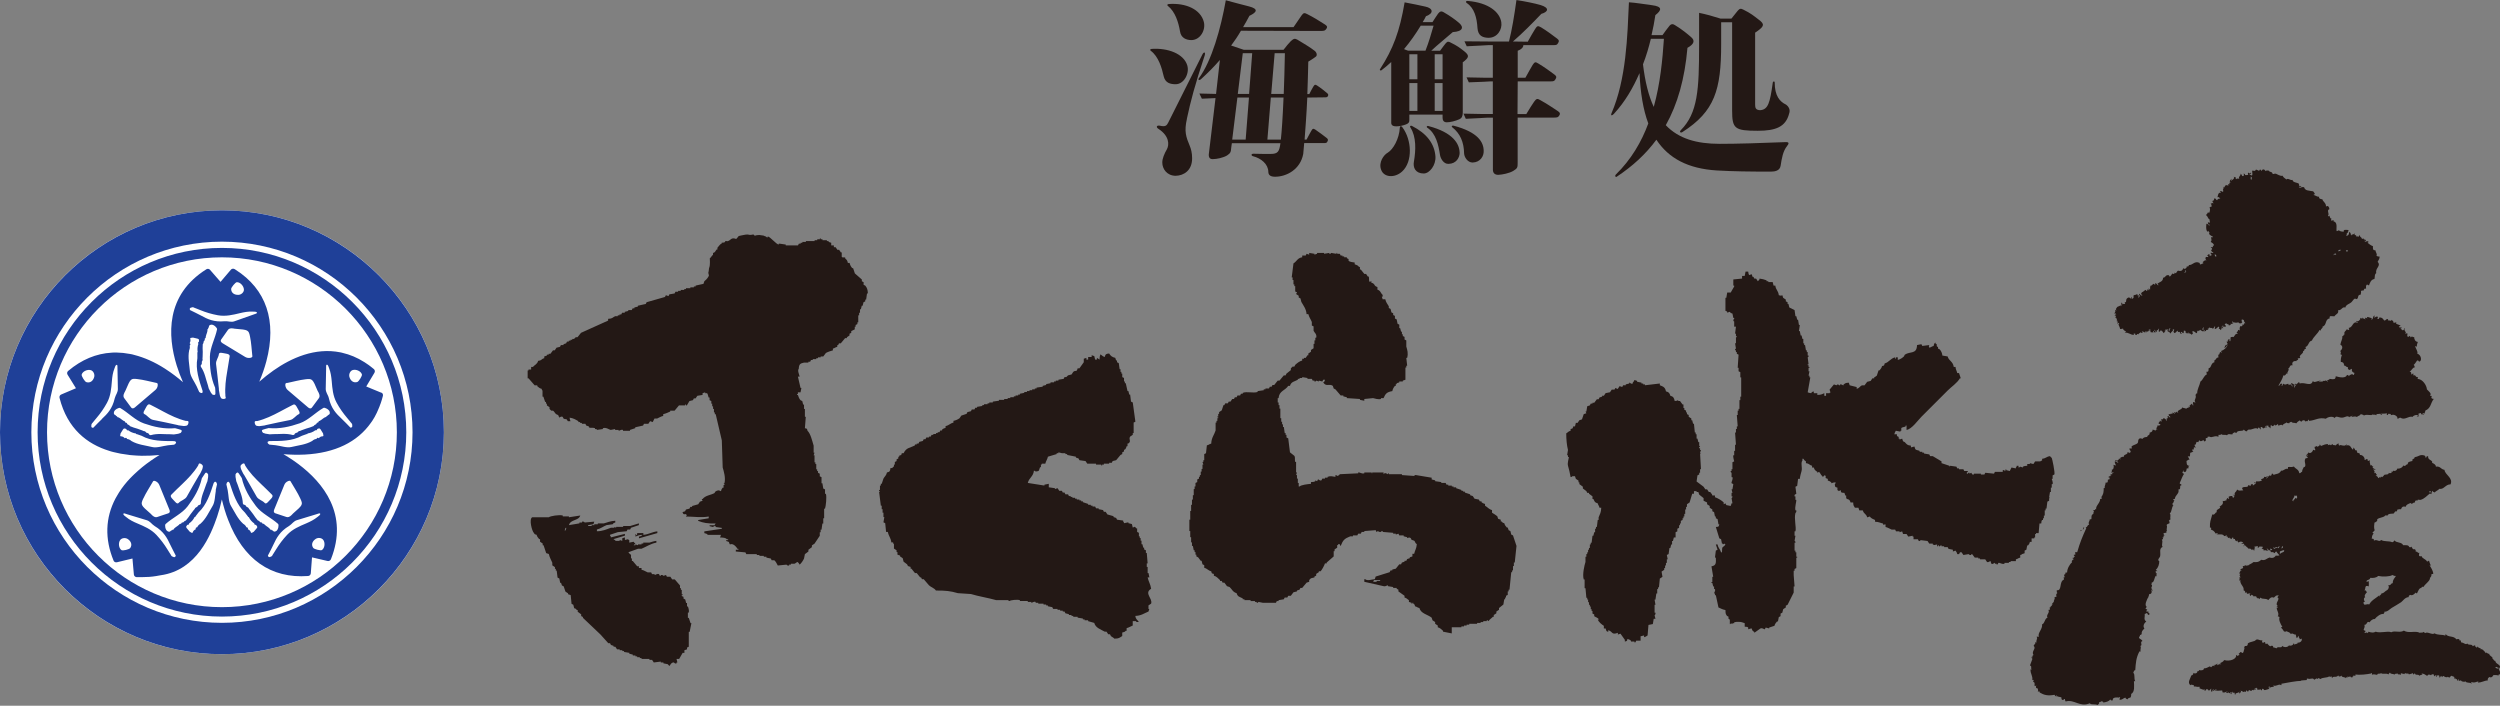
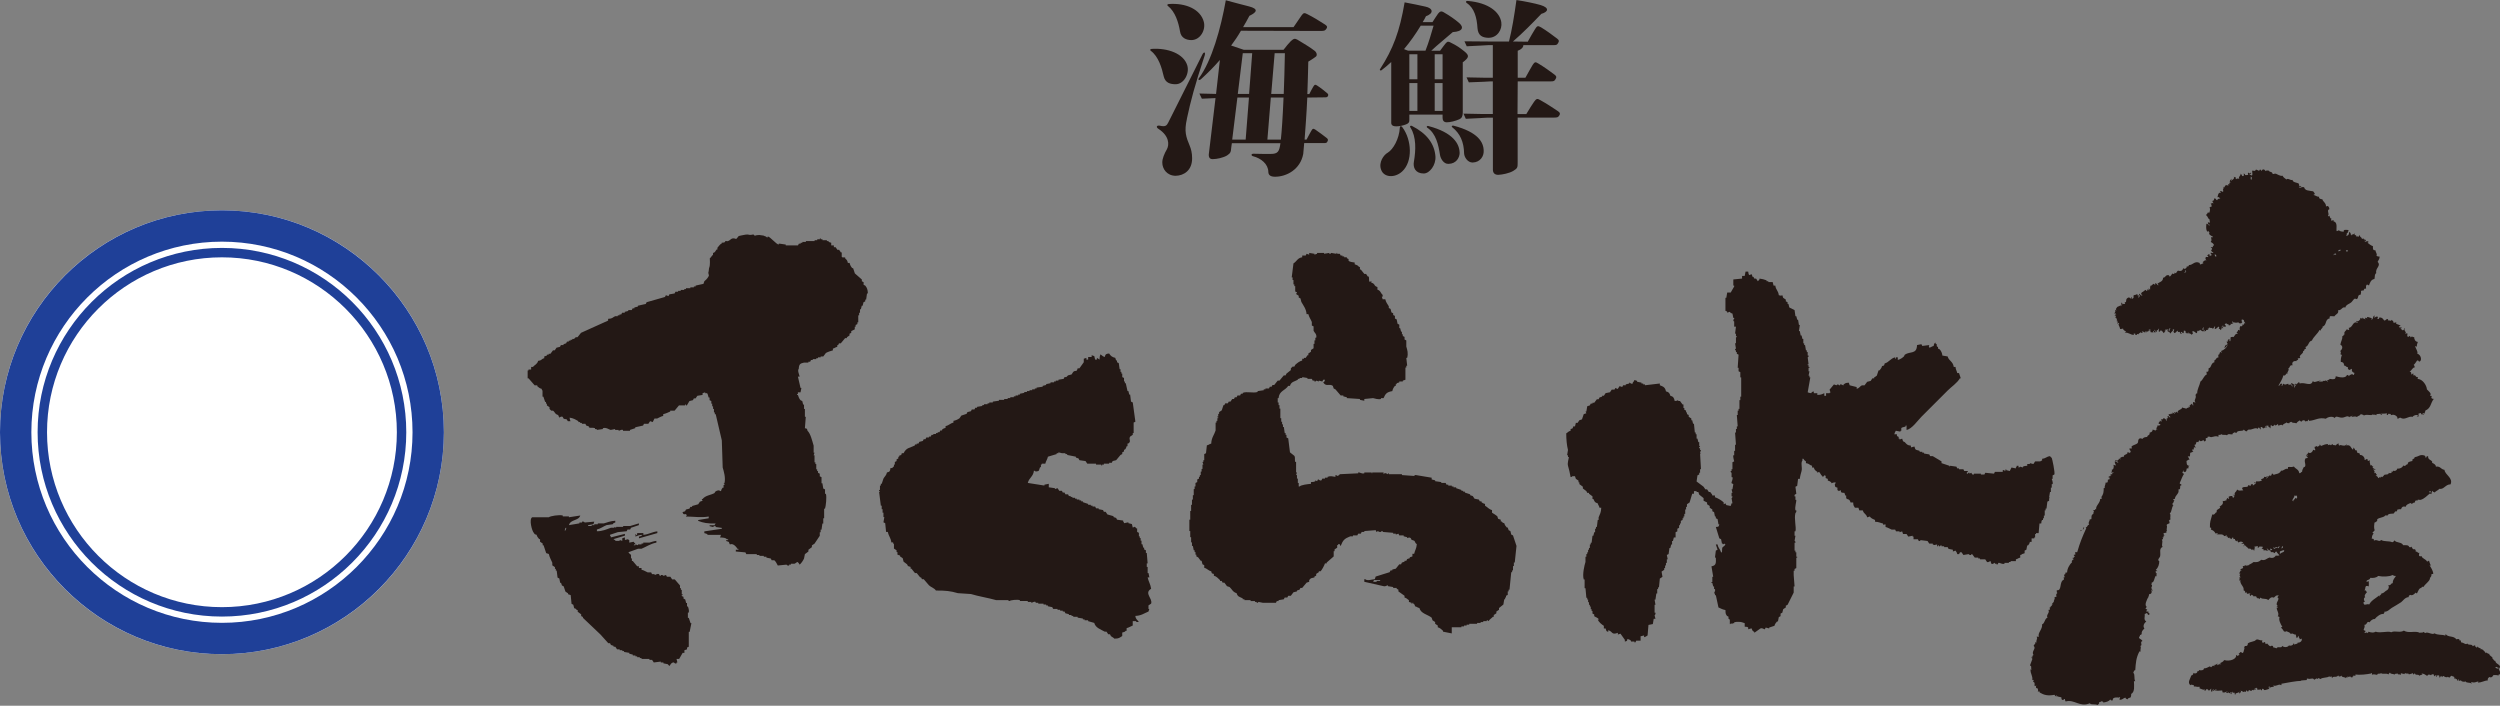
<svg xmlns="http://www.w3.org/2000/svg" id="_レイヤー_2" data-name="レイヤー 2" viewBox="0 0 371.61 104.9">
  <rect x="0" y="0" width="371.61" height="104.9" fill="#808080" stroke="none" />
  <defs>
    <style>
      .cls-1 {
        fill-rule: evenodd;
      }

      .cls-1, .cls-2 {
        fill: #231815;
      }

      .cls-1, .cls-2, .cls-3, .cls-4 {
        stroke-width: 0px;
      }

      .cls-3 {
        fill: #1f4098;
      }

      .cls-4 {
        fill: #fff;
      }
    </style>
  </defs>
  <g id="_レイヤー_1-2" data-name="レイヤー 1">
    <g>
      <path class="cls-2" d="m330.99,102.73c-.03.08-.1.11-.09.23.11,0,.2.03.26.08.02-.16.03-.32-.18-.3Z" />
      <path class="cls-2" d="m351.35,61.86s.04-.04.06-.06c-.09,0-.16.02-.06.06Z" />
      <path class="cls-2" d="m319.31,88.85c.06,0,.04-.07.06-.11-.02.02-.04.06-.06.11Z" />
-       <path class="cls-2" d="m351.48,61.81s-.03-.01-.03-.02c-.02,0-.03,0-.03.02.03,0,.05,0,.07,0Z" />
      <path class="cls-2" d="m325.42,69.25c-.48-.08-.35-.43-.41-.73.16-.09.3-.2.49-.27-.2-.05-.14-.3-.31-.37.08-.05.18-.07.33-.04.01-.18.03-.35.04-.53.19-.04.34-.13.48-.2-.23-.09-.12-.1-.17-.31.37.06.18-.04.23-.28.1-.14.19.12.27-.04-.1-.09-.15-.21-.17-.37.31.05.16-.37.37-.44.39.2.09-.16.41-.21.17.4.61-.34.66.16.37-.08.2-.26.24-.51.33.04.38-.09.2-.11.06-.09.18-.12.34-.1.38.26.76-.24,1.33.02.05-.08-.05-.3.09-.29.21.06.26-.03.34-.1.22.22.57.02.85.17.2-.29.45-.11.81-.13,0-.24.24-.22.36-.33,0,.11.23.05.26.13,0-.52,1.09-.16,1.04-.53.16.1.2.29.51.27,0-.25.25-.15.22-.28.48.16.93-.38,1.4-.09.02-.07,0-.17.08-.18.24-.06.18.41.38.2-.11.02-.08-.32.03-.29.23-.02.14.22.38.2.12-.1.22-.2.48-.15.07-.28-.25.06-.26-.13.05-.16.33-.09.48-.14-.16.24.18.13.23.42.16-.07,0-.46.17-.51.16.4.47.03.54-.09-.08.27.29.17.4-.03.09.04.12.13.12.24.25-.08.44-.25.67-.02-.08-.25.41-.29.57-.49,0,.15.21.13.39.14,0-.17.19-.14.28-.22.28.26.3.08.78.23.12-.2.3-.32.51-.44.06.21.18.12.31.19-.03-.26.51-.26.47-.03.16,0,.2-.09.4-.03-.01-.14.03-.22.15-.23-.01.08.02.13.06.18.99-.1,1.39-.56,2.48-.32.28-.27.99-.43,1.33-.1.13-.43.58-.04,1.07-.06.42,0,.87-.42,1.07-.05.04-.19.39-.07.42-.27.12.13-.04.12-.09.23.27-.03.52-.17.8-.01.19-.19.57-.21.56-.43.29.09.35.09.55.19.39-.22,1.33.13,1.12-.15.23.14.5-.06.65.16-.03-.32.42-.16.62-.26,0,.14.2.27.26.08-.08-.01-.19,0-.19-.07.52-.05.41.02.86-.06.18.1-.16.25.11.24.23,0,.01-.16.15-.17.11,0,.22.02.33.02.14.09-.09.14.05.18,0-.03.06-.07.07,0,.28-.2.99.12.89.53.2,0,.24-.14.42-.16.73.45,1.14-.28,1.86-.12.09-.23.6-.35.82-.24-.02.11-.22.03-.21.17.09,0,.18.01.26.02,0-.26.01-.27-.03-.41.14-.02.2-.13.4-.09,0,.06,0,.12,0,.17.14-.03.43.1.46-.03-.15,0-.24-.03-.26-.13.12-.03.38.09.4-.04-.19-.08.1-.2.03-.35.87-.37.74-1.08,1.26-1.74-.38.01-.41-.18-.3-.43-.09-.02-.24,0-.26-.08.32-.27-.28-.68-.46-.9-.04-.58-.62-1.51-1.34-1.55-.12-.12,0-.15.02-.29-.45.12-.3-.43-.65-.21-.05-.07-.07-.16-.04-.3-.2-.06-.1.19-.34.1.1-.28-.08-.34-.23-.43.36-.09.36-.55.78-.6-.08-.22-.04-.23-.17-.36.22-.17.35-.45.52-.67.12.03.28.03.25.19.56-.05.32-1.07-.23-1.18.13-.37-.26-.73-.31-1.14.12,0,.14.08.26.08-.07-.34.1-.46.12-.7-.39-.02-.55-.43-.54-.73-.34.09-.11-.03-.33-.08-.1.02-.07.18-.27.1.19-.14-.11-.1-.18-.19-.02.07,0,.17-.09.17-.3-.11-.05-.36-.15-.54-.16-.09-.23.21-.27.04.22-.31-.36-.42-.07-.82-.19,0-.06.3-.35.33-.09-.11-.27-.16-.31-.31.08,0,.19.02.2-.05-.05-.13-.43,0-.45-.15,0-.15.26-.03.22-.22-.23-.12-.88-.23-.56-.44-.21-.04-.25.09-.47.03.04-.24-.17-.31-.3-.43,0,.28-.15.07-.54.09.03-.08.1-.09.02-.18-.32-.07-.27.23-.55.2-.17-.2-.26-.46-.7-.45-.09.03-.02.22-.15.22-.31-.01-.12-.18-.04-.29-.26-.15-.42-.01-.55.14-.04-.17-.04-.18.04-.35-.36.03-.13.51-.51.62,0-.11.03-.18.08-.23-.32-.05-.91-.4-.67.02-.16.01-.13-.12-.32-.08-.11.13.15.23-.02.23-.1-.15-.31-.06-.44-.26-.1.13.15.23-.02.23-.01-.07-.18-.29-.26-.13.12.16-.44.65-.57.37-.14.26.26.1.18.31-.77-.34-.69.72-1.32.74-.03.14.11.14.05.3-.2.07-.32-.18-.4-.02.03.1-.49.35-.25.68-.28.06-.06.24-.35.27.03.49-.18.65-.3,1.27.4.2.36.62,0,.93.04.21.19.33-.03.47.08.06.24.07.25.19-.14.29-.17.69-.15.98.22.01.34.1.45.2-.16.04.19.25-.02.35.38-.05.29.26.65.22-.1.11-.02.41.23.42.15-.01.14-.19.34-.15-.07.37.12.53.42.61-.15.01-.02.32-.22.28-.14-.25-.57.03-.68.2.04-.16-.12-.16-.25-.2-.18.54-1.05.38-1.68.2,0,.18-.05.32-.16.4-.38.11-.52-.03-.8,0,.16.06-.15.17-.28.16-.1.14.24.2.05.23-.11-.06-.19-.15-.32-.19.02.21-.68-.05-.35.21-.29-.1-.6.1-.67.02.03-.12.29,0,.28-.16-.31-.07-1.07.43-1.13,0-.29.96-1.14.16-1.97.4-.07-.06,0-.22-.18-.19.02.14-.38.27-.37.39-.1,0-.03-.16-.12-.18-.19.14.07.23.11.36-.24-.07-.08.26-.29.22.09-.17.04-.2-.04-.35.07,0,.14.11.2,0-.29-.14-.25-.19-.57-.32-.08.24.33.4.16.53-.11-.06-.1-.21-.17-.3-.2-.02-.32.05-.47.09.02-.08.11-.09.14-.16-.27-.15-.53.26-.8-.05-.17.03-.09.33-.29.33-.01-.18.2-.28-.04-.36-.31.08-.13.31-.43.33.21-.42.63-1.02.72-1.54.44.17.39-.53.61-.19-.09-.38.32-.5.14-.88.3-.03.1-.51.63-.43-.19-.51.25-.7.57-.61-.13-.13.5-.2.17-.39.09-.1.39.02.4-.15-.32-.32.59-.61.41-.97.35-.01.04-.32.42-.32.06-.16-.08-.15-.04-.29.49-.14.41-.85.94-.94.28-.63.83-.97,1.13-1.57.08,0,.08.08.19.07-.03-.3.4-.35.25-.57.72-.24.31-1.11,1.09-1.23-.03-.06-.08-.27.09-.34.2,0,.4.02.6.03.18-.32.72-.41.53-.9.55.07.61-.6,1.09-.4.11-.47.57-.49.93-.82.09-.07.24-.35.44-.5.15-.01.25.02.32.07.35-.18.05-.65.58-.66.04-.21.11-.32.05-.58.16.01.2-.09.4-.04.06-.15.06-.36.36-.27,0-.25-.07-.51.18-.64.04.08.13.12.26.14.14-.36.26-.86.81-.95.1-.42-.02-.68.27-.87-.19-.77.78-1.05.2-1.68.12-.23.37-.52.26-.81-.2.07-.32-.02-.45-.14.21-.09-.12-.51-.14-.77-.43.04-.37-.3-.36-.6-.35-.12-.56-.34-.82-.52.16,0,.17-.14.09-.23-.16.03-.34.03-.47.09,0-.08-.03-.13-.06-.18.06.04.24.15.21-.05-.04-.14-.38-.04-.32-.25-.11-.04-.28.15-.33-.02.27,0-.32-.2-.23-.43-.24-.07-.15.19-.28.22-.1-.14-.15-.14-.27-.02.08-.34-.27-.23-.37-.32.16.1.21-.19.08-.17-.18.23-.39.02-.49.32-.05-.14.02-.47-.29-.55.01.35-.11.56-.44.56.15-.27.09-.18.1-.4.08,0,.19.01.2-.05-.28-.1.14-.12.03-.41-.26,0-.78-.15-.69.26-.36-.05-.49-.02-.72-.22-.09.02-.33.2-.34.09-.09-.47.27-1.42-.68-1.45.11,0,.33.08.27-.1-.16-.02-.32-.03-.4.04-.06-.18-.01-.15.09-.29-.29-.03-.26-.31-.36-.49.02.07-.21.19-.2.05.28-.31-.27-.82.21-.99-.02-.29-.19-.63-.51-.38.07-.52-.52-.79-.52-1.08-.27-.04-.56-.08-.5-.38-.3.02-.57-.23-.85-.28.4-.12.11-.32-.03-.53-.67-.13-1.2-.06-1.35-.61-.3-.08-.41.05-.6.08-.08-.03-.15-.07-.2-.12.13-.08.26.05.41-.1-.14-.11-.36-.01-.39-.08.15-.04-.04-.26-.04-.35-.31-.12-.92-.18-.89-.52-.36.12-.64-.32-.93-.06-.13-.15-.44-.26-.56-.56-.33.11-.83-.25-.97-.29-.22-.07-.33.07-.46.03-.11-.03-.06-.18-.19-.25-.35-.17-.21.03-.38-.2-.09-.12-.59-.07-.47.03-.17-.05-.14-.25-.38-.26-.18-.01-.19.15-.28.22-.12-.03-.04-.23-.25-.19-.09.39-.38-.06-.6.02-.11.32-.41.08-.54.14-.03.2.13.56-.06.76,0-.16-.33-.09-.39-.2.21.03.44-.24.22-.27.01.24-.33.06-.33-.02-.14.1-.04.21-.03.35-.16.04-.18.03-.47.03.05-.2-.31-.31-.19-.13,0-.03.02-.06.07-.05-.1.07-.11.27-.02.35-.13-.1-.09,0-.27-.02-.06-.14-.13-.27-.24-.37.02.36-.42.51-.19.75-.28.04-.22-.11-.47.09.02-.11-.04-.13-.13-.06.03-.08.1-.11.09-.23-.26.08-.11-.04-.33-.08.18.34-.23.42-.38.62-.05-.14.18-.42.02-.29-.15.22-.21.15-.23.46.11.02.17-.08.2,0-.21.05-.34.13-.23.34-.28-.09-.24-.03-.15.16-.16,0-.31,0-.39-.08-.05.17-.34.24-.1.35-.16,0-.25-.02-.33-.08.28.2-.23.5.09.54-.18-.05.03.28-.15.23-.12-.16-.25-.06-.38-.14-.1.19.21.06.11.24-.5,0-.4.55-.52.73.02-.09.17-.04.27-.04.01.12.12.16.18.24-.22-.08-.45.05-.48.21-.21-.04-.12-.31-.44-.26-.02.17-.03.36-.23.34-.11.21.25.35.1.41-.05-.27-.2.15-.39-.08.11.23.13.32.16.53-.17,0-.24.1-.34.15.24.29-.09.66.07.77-.12-.12-.12.02-.34-.02,0,.21-.21.2-.23.4.27.11.27.57.49.56.04.17.05.36.09.53-.21.02-.26-.15-.33.04.19.05-.06.12-.02.22,0,0,0,0,.01,0,.16,0,.31.01.31.14-.15.03-.24-.06-.31-.14h-.01c-.07-.07-.12-.13-.19-.07,0,.27-.12.68.11,1.12.16.09.23-.21.27-.04-.17.13.06.14.11.24-.29.15.23.49.49.56-.08,0-.05.06,0,.11-.09,0-.18,0-.27-.02,0,.35.15.44-.06.7.21.15.47.26.49.56-.3-.06-.16.09-.15.23-.16-.02-.32-.03-.34.1.22-.07.29.35.05.29.02.22.18.33.36.44-.13.11-.24,0-.4-.03-.11.23.13.19.11.36.02.11-.32.17-.34.03.06,0,.13,0,.14-.05-.14.01-.13-.08-.19-.13-.05.08-.12.14-.22.16-.06.17.18.12.11.3-.11,0-.22-.01-.33-.02-.16.21-.04.4.09.54-.25-.17-.43.16-.62.25.12,0,.15.07.12.19-.2-.02-.19.12-.48.14.02-.11-.06-.13-.05-.23-.78-.37-1.02.38-1.62.31.09.29-.25.16-.35.28.17.11-.18.23-.23.33,0-.11-.22-.05-.26-.13-.05.38-.36.48-.76.36-.14.09-.2.26-.3.39-.09-.02-.12-.09-.26-.07.15.23-.14.2-.27.1-.17.22-.21.34-.37.45-.09-.02-.13-.08-.12-.18-.56-.14-.48.35-.89.36-.02.65-.57.59-.87.94.14-.04.23.21.12.19-.16-.05-.12-.28-.44-.32,0,.14.12.19-.08.23-.17-.39-.34.22-.61.14-.06.28-.06.3-.05.59-.13,0-.07-.17-.25-.14-.1.14.29.16.05.24-.08-.14-.33-.2-.2.05-.09,0-.15.02-.21.05,0-.06.01-.12.02-.18-.36.11-.18.22-.55.2.12,0,.16.06.19.13-.33-.06-.35.19-.43.39.13.02.14-.07.2-.1-.07.18-.06.12.05.24-.21.04-.24-.07-.32-.14-.12.13-.08.42-.3.45-.06-.3.47-.44.17-.57-.11.03-.01.28-.15.28,0-.07-.07-.04-.14,0,.03-.13,0-.22-.1-.24-.05.14-.28.09-.49.2-.03.24.09.33-.11.46-.06,0-.08.04-.14.05.01-.07.05-.42-.05-.24-.09.14.03.19-.08.23-.11-.08-.16-.2-.39-.19-.44.24-.26.38-.4.91,0-.1.09-.28-.11-.24-.1.14.12.29-.03.29-.2-.05-.25.05-.4.04.09-.18.05-.16-.11-.24-.03.28.1.39-.04.53-.11-.01-.03-.16-.12-.19.11.23-.85.3-.44.44-.26.05-.23.23-.1.4-.09-.03-.15-.09-.25-.13.15.22.04.37-.11.58.2-.05.25-.02.32.14-.1-.17-.3.23-.22.22,0-.08.19-.06.19,0-.04.09-.1.14-.15.23.31,0,.16.35.37.43-.08,0-.16,0-.15.11.39.05-.02.25.17.42-.05-.12.19-.25.21-.1-.26.16.12.47.13.83.23.06.26-.07.47-.03-.02.29.36.28.43.49-.11,0-.17.04-.2.1.64-.06.85.36,1.37.32,0-.08-.02-.13-.06-.18.61-.06-.14.15.51.21-.07-.24,0-.16.21-.11.06-.17.28-.19.36-.33,0,.1.1.14.26.13.03-.11-.09-.12-.12-.18.07,0,.09-.04.14-.05.13.02.17.13.25.18.03-.12.3-.32.41-.15-.14-.02-.25,0-.27.1.29.07.36-.29.54-.14-.03-.14-.11-.31.16-.28.08.03.13.09.12.19-.11-.01-.04-.16-.19-.13-.06.21.22.16.17.37.26-.01.24-.05.39.08-.01-.14-.12-.26.09-.29-.06.19.1.22.24.25-.08-.24-.09-.22-.23-.42.34.03.12.45.44.32-.23-.11.1-.33.23-.33-.13,0,.03-.17.08-.18,0,.26-.11.29-.03.47.24.06.16-.21.35-.21.05.18.35.16.3.43.2-.05.2-.26.35-.22-.08-.03-.15-.07-.2-.13.31.06.11-.21.22-.22.11.12.2-.01.34-.03-.11.12-.07.31-.03.35.06-.04.36.19.44.32.02-.34.53-.41.25-.69.04.09.26.02.26.14-.14.14.05.21-.16.28.13.03.12.17.25.19.19-.1.27-.32.5-.38-.18.17.05.29.25.19-.02.19.06.28.25.31.09-.14-.27-.22-.05-.3.18,0,.13.19.32.2.14-.14,0-.33.1-.41.04.09.26.02.26.13-.16.03.07.1-.08.17.21-.02.16.17.32.19-.05-.12.19-.25.22-.1-.06,0-.14,0-.14.05.29-.06.4.06.58.21,0-.07.03-.14.14-.11.05-.16-.16-.38.03-.47.15.16.43.11.37.31.04-.1.09.02.2.02.12-.2-.04-.32.23-.4,0,.28.19-.08.27-.1.24.24.35.1.44.32,0-.21.18-.24.29-.34-.04.03-.17.27-.02.29,0-.11.05-.12.14-.05-.02-.22.16-.23.35-.22.02-.11-.08-.12-.12-.18.25.11.15-.14.28-.16.22.17.41-.06.52.21.15-.12.21-.33.36-.45-.11.2.02.27-.1.47.32,0,.39-.27.63-.37.08.08.07.27-.03.35.38-.07.16.27.39.14-.1-.07.2-.27.04-.46.24,0,.14-.19.22-.22-.01.06.05.07.06.11-.11.11-.36.28-.03.35.02-.11-.06-.13-.05-.24.25-.07.37.09.47-.09-.02-.1-.07-.15-.19-.19.02-.14.11-.22.28-.22,0,.19.42.05.31.32.17-.07.25-.08.34-.1-.08-.01-.07-.09-.06-.18.14.12.37-.05.48-.15-.09,0-.15.02-.21.05.07-.11-.18-.2.02-.23.12.21.68.24.86.11.09.23.35.22.6.09-.28-.02-.01-.04,0-.12-.22-.08-.06-.39-.03-.47-.03.24.25.1.25.19,0,.23.1.26.23.48-.21-.07-.23.07-.21.22-.09,0-.09-.08-.19-.07-.07.12.04.36-.36.27-.1.17-.12.46-.05.64-.09-.02-.12-.09-.27-.08,0,.22-.19.27-.23.45.11,0,.16.06.19.13-.38-.05-.39.17-.64.49-.11-.12-.17.04-.39-.02-.14.21.03.41-.12.63-.26-.04.13-.3-.24-.31-.07.14.02.22-.22.28.25.1.09.22-.07.06.02.16.14.25.16.41-.14,0-.27.31-.35.16,0-.04,0-.07-.06-.06.16.17-.14.38-.04.47.21-.11.31-.33.44-.5-.05.44-.65.86-.94.93-.1.14.24.2.05.24-.08,0-.09-.08-.19-.07-.21.17,0,.38-.3.39.04.22-.02.27.03.41-.42.01-.28.38-.7.48.29.01-.05.16.11.24-.56.06-.44.86-.87.88-.04.23.06.61-.3.51-.06.19.03.27.03.41-.47.2-.54.8-.95,1.06-.14.65-.51,1.18-.48,1.78-.33-.05-.02.21-.28.16.28.52-.34.84.04,1.17-.23.03-.27-.13-.39-.03.05.24-.09.28.1.41-.09,0-.07.1-.14.11.15-.22-.32-.22-.11-.3.04,0,.07,0,.07-.05-.28.07-.31.4-.63.43.15.09.27-.14.27.01-.07.23-.47.15-.56.37-.2-.16-.35-.05-.59-.21-.06.41-.97.37-.59.84-.15-.02-.11-.21-.32-.19.05.21-.22.09-.27.04-.1.14.17.26-.02.29.02-.11-.22-.29-.32-.14.3.06-.09.17-.2.05.05.18-.16.1-.28.1-.16.3.4.35.16.54.02-.23-.06-.02-.19-.07.1-.08.06-.18-.12-.18-.09.18-.05.15.04.3-.24-.02-.1.29-.27.04-.06.15.24.28.04.36-.11-.18-.18-.38-.5-.38.05.19-.11.18-.28.15-.08.15.18.29-.03.35-.1-.01-.04-.15-.19-.13.03.24-.23.19-.17.46.13.02.22.05.26.14-.11.19-.36.08-.48.14.08.27-.06.2-.16.4.05.02.28.18.12.18-.15-.16-.07.12-.28.16-.05-.1-.2-.14-.39-.14.09.22-.16.4-.43.44.14.44-.47.38-.31.63-.39.04-.53.05-.76.3-.48-.27-.64.15-.63.43,0,.39-.69.4-.99.71.07.06.02.11.05.29-.11,0-.22-.01-.33-.02-.07.29.24.28.15.59-.12-.03-.13.07-.2.11-.1-.03-.04-.19-.26-.13.11.38-.65.3-.52.67-.35-.04-.47.15-.69.25.11.01.23,0,.19.13-.13,0-.14-.08-.26-.08-.01.27-.12.1-.29.33,0-.16-.31-.15-.27.05.23-.09.55.08.45.2-.21-.02-.23-.19-.52-.15.09.28.08.33.22.59-.08-.08-.31-.05-.39-.14.12.41-.02.75-.26.75.04.07.07.3-.1.4.17.08.4-.09.4.02-.13.09-.4.08-.15.22-.19.02-.37.05-.41.2.11.03.18-.07.19.02-.17.2-.34.02-.42.27.14-.02.33.17.19.18-.06-.17-.08.09,0,.12-.12-.02-.15.05-.27.04,0,.14-.02.27-.03.41-.15-.04-.15.1-.33.04.07.27-.25.65-.07.81-.07,0-.13,0-.19,0,0,.62-.03.89-.38,1.38.21.03.09.3-.15.22.04.6-.71,1.04-.59,1.55-.24-.05-.16-.11-.14.1-.12.02-.28.02-.34.1.35.04-.09.39.1.47-.42.15-.29.51-.33.8-.13-.02-.15.06-.27.05.06.26-.28.41-.06.76-.38.08-.18.44-.56.37.08.03.13.09.12.18-.6,1.33-.93,2.11-1.34,3.55-.15-.03-.25,0-.34.04.05.17.22.36-.16.34-.06.18.17.12.11.3-.12.02-.07.22-.28.15-.1.19.21.06.12.24-.19.09-.32.27-.23.45-.33.25-.72.94-.72,1.48-.1,0-.14.07-.28.04.03.14.08.28-.15.28-.05.21.06.28.1.41-.36-.06-.07.15-.16.35-.74.31-.22,1.71-1.05,1.57.05.23-.08.28.1.41-.2.16-.25.3-.11.52-.13.02-.18.12-.34.1.18.29-.2.5-.06.76-.21-.09-.07.19-.27.1-.03.11.08.12.12.19-.2-.02-.25.2-.15.28-.34-.06-.05.19-.35.21-.01.14.1.18.03.36-.09-.07-.15-.07-.2.04.23.38-.42.74-.14,1.1-.45.16-.38.84-.81,1.01.09.74-.71,1.26-.48,1.84-.1.03-.34-.09-.33.04.23.2-.17.51,0,.82-.09,0-.09-.08-.19-.07.06.33-.22.33-.25.57.44.42-.4.79-.03,1.35-.23.16-.38.37-.18.57.01,0,.02-.02.03-.02,0-.04.02-.08.03-.12-.03-.1-.1-.21.04-.26,0,.09-.03.18-.04.26.01.05,0,.09-.03.12-.09.32-.25.62-.37,1,.39.21,0,.36.28.6-.06,0-.13-.01-.2-.01-.03.7.34.9.27,1.59.3-.1.18.08.11.24.31.14.21.25.22.6.1.19.22-.14.26.02-.09.03-.03.33-.02.35.22-.14.38.32.23.48.17.01.44,0,.26.14.69.41,1.24.54,2.23.36q.11.18.25.25c.2.03-.15-.18.09-.17,0,.28.53.17.71.34-.05.21.02.34.23.36.13-.02.07-.22.28-.15-.05.18.07.23.1.36,1.3-.37,2.11.91,3.58.27.28.28.64.05,1.18.25.1-.13.28-.18.23-.45.25.08.2-.14.42-.1.05.07.24.03.18.19.43-.07.84-.16,1.03-.46.11.11.26.26.39.08-.1-.45.75-.4.95-.35-.1-.03.02-.09.14-.05,0,.14-.12.17-.09.35.38.09.51-.23.88-.3,0,.14.29.32.38.2-.13-.12.34-.17.42-.27,0-.26.11-.28.04-.47.58-.31.44-1.19.42-1.91.06,0,.13,0,.2.01-.25-.42.02-.98-.3-1.26.1-.08.02-.34.3-.39.08-1.07.11-1.8.61-2.77.07,0,.13,0,.2,0-.13-.31.14-.61-.07-.82.43-.1-.13-.59.33-.74-.08-.21-.36-.27-.5-.44-.04-.3.23-.23.11-.46.18.05.14-.11.28-.1-.06-.47.2-.64.4-.86-.26-.32-.08-.78.28-1.03-.45-.31-.17-.67-.24-1.13.14-.02.22-.11.35-.15.06.12.09.25.24.31.02-.06.08-.09.14-.11.05-.22-.3-.14-.16-.41-.21-.05-.28.12-.33-.08.05-.09.12-.14.15-.23-.12-.03-.28-.04-.25-.19.18-.09.05-.09.15-.22-.37-.23.05-1.09.26-1.45h0c.03-.14.12-.22.1-.41.45,0,.44-.4.32-.68.18-.05.08.37.18.19-.02-.22-.1-.43-.23-.43.19,0,.25-.73.04-.41.02-.14.11-.21.09-.41.36.06.37-.74.61-1.01.02.04,0,.11.06.11.11-.15-.04-.28.1-.46-.08,0-.19,0-.19-.07.17,0-.08-.11.02-.24.1-.02.11-.06.2.02.07-.19-.22-.1-.18-.25.34-.28.5-.81.5-1.26-.38-.22.07-.48.13-.75.1-.51-.2-1.14.37-1.38-.25-.3.12-.74-.12-1.06.2-.07.24-.23.09-.35.39.07-.04-.3.29-.27.03-.16-.21-.13-.1-.36.15,0,.2-.09.4-.04.04-.11-.19-.26.09-.23-.15-.45.11-.58-.06-.94.09-.18.36-.18.49-.32-.22-.11.05-.26-.17-.36.13-.01.14-.15.28-.16-.16-.28.1-.61-.13-.89.35-.24.23-.93.56-1.2-.22.04-.08-.19-.18-.24.23-.16.15-.27.31-.51-.19.03-.12-.13-.19-.18.11.01.21,0,.27-.05,0-.52.72-.76.51-1.37.51.03.05-.64.45-.62.07-.24-.31-.12-.24-.36.22-.46.37-.99.64-1.36-.18-.02-.27-.12-.24-.31.41.14-.04-.09.15-.17.08.05.11.13.11.24.38-.02.31-.36.38-.56.1,0,.24.04.27-.05-.1-.13.03-.29.17-.45Zm23.61-31.99c-.03.08-.13.09-.15.17-.08-.02-.1-.11-.18-.13.01-.15.25-.12.33-.04Zm-1.06-.12c-.08.13-.22.2-.42.21.03-.19.17-.25.42-.21Zm-.72.72c-.11,0-.22-.01-.33-.02,0,.04,0,.08-.01.12-.2-.13.38-.49.34-.1Zm-12.68-11.62c.26.13.13.28.1.48-.2-.03-.09-.3-.1-.48Zm-12.11,23.04c-.18-.19-.12-.44.18-.52-.16.21-.12.21-.18.52Zm2.49-8.87c-.11.02-.07.18-.28.1.06-.1.37-.18.09-.28.09-.17.22.08.19.18Zm2.39,8.57c0-.17.17-.17.16-.34.25.08-.23.38.11.36-.06.17-.14-.06-.27-.02Zm2.05-10.82c-.14-.06-.19-.19-.18-.36.18.03.32.24.18.36Z" />
      <path class="cls-2" d="m371.43,99.44c.6-.65-.52-.67-.51-1.2-.28,0-.23-.27-.44-.33.17-.27-.49-.39-.47-.73-.38.04-.27-.33-.53-.09-.06-.25-.34-.33-.42-.55-.14.13-.16-.18-.4-.02,0-.07.09-.08.08-.17-.26,0-.38-.11-.45-.26-.08.16-.11.14-.15.22-.03-.12-.1-.24-.25-.13.08-.08.08-.14.02-.23-.21-.06-.21.08-.34.1-.2-.41-.57-.04-.83-.4-.24.26-.5-.14-.92-.17-.06-.19.03-.16-.04-.29-.25.1-.16-.05-.25-.19-.16-.02-.31-.02-.4.04-.4-.6-1.26-.25-1.6-.8-.02.09,0,.21-.08.23-.43-.18-1.09-.03-1.57-.33-.33.3-1.06-.32-1.4-.03-.06-.08-.16-.12-.25-.19-.05.18-.39.07-.54.14-.71-.36-1.61.14-2.37-.32-.61.38-1.31-.06-1.87.24-.59-.24-1.52.18-2.33-.08-.29.19-.65.14-1.06,0,0,.15-.16.14-.22.22.02-.33-.35.2-.38-.14.19.07.12-.12.14-.23-.12-.01-.22-.05-.26-.13.08-.32.22-.4.12-.75.45.04.28-.62.77-.37.15-.26.49-.53.77-.48.27-.38.95-.87,1.32-.74-.01-.26.21-.11.09-.35.51.02.8-.38,1.11-.57.44-.28.92-.52,1.4-.85.26-.19.57-.73,1.12-.75-.04-.23.12-.25.22-.34.33.19.67-.16.83-.36-.02.1.06.14.19.13.15-.3.34-.86.66-.78-.05-.3.34-.12.35-.22.04-.25,1.03-.9.9-1.29.16-.11.25-.29.24-.57.15.02.24,0,.27-.1-.1-.44-.25-.73-.57-1.21.08.01.14.11.2.01-.15-.2-.18-.48-.28-.72-.03.12-.18.11-.28.16-.2-.4-.73-.42-.81-.81-.17.04-.31.07-.39-.08,0-.15,0-.33.09-.4-.44.06-.21-.28-.59-.15.13-.26-.19-.3-.03-.41-.51.14-.39-.18-.64-.39.05.18-.16.09-.28.1-.07-.35-.51-.29-.91-.29-.19-.51-1.08-.32-1.27-.72-.09.12-.16.25-.36.28-.45-.23-1.19-.05-1.64-.34-.28.4-.63-.18-1.07.11.05-.22-.13-.39-.32-.25.03-.41.06-.57.27-.8-.09-.06-.12-.16-.18-.24.24.06.16-.22.35-.22-.17-.5-.06-.78-.04-1.17.18-.05.29-.17.42-.27-.22-.51.95-.39,1.2-.81.11.01.23.01.33.02.09-.31.54-.25.89-.29.17-.1.13-.41.49-.32,0-.16.12-.11.02-.24.18-.05.34-.12.6-.08.1-.32.29-.5.7-.36,0-.27.45-.52.85-.59-.01.08-.04.13-.08.17.27,0,.41-.34.61-.2-.06-.27.16-.44.36-.27-.06-.31.32-.1.48-.15.57-.17.92-.6,1.33-.92.12,0,.21.02.26.07.04-.16-.01-.27.18-.51.01.16.16.21.31.26.19-.22.45-.28.71-.54.66.14.91-.69,1.65-.66.43-.98-.85-1.42-.9-2.16-.62-.1-.56-.57-1.29-.48.04-.24-.25-.44-.55-.56.15-.45-.68-.35-.59-.97-.37-.08-.14.08-.28.16-.07,0-.13,0-.2-.01.09-.08.09-.14.02-.23-.73-.31-.9.13-1.55.2.02.37-.49.19-.31.57-.4.09-.76.13-.7.48-.31-.01-.32.42-.68.19-.03.16-.34.51-.9.47-.03.29-.39.41-.62.31,0,.17-.12.19-.21.1-.01.08-.01.16-.02.23-.16,0-.28.1-.4-.02-.04.34-.36.19-.69.31.05,0-.19.27-.3.34-.21-.2-.22.02-.28.1-.16-.25-.13.03-.33.04.02-.26-.26-.28-.37-.44.07.01.14.01.2.02.03-.24-.29-.13-.11-.36-.12-.03-.16.06-.27.04.11-.34-.02-.33-.16-.54.17-.06.31.15.33.02-.09-.15-.67-.26-.3-.43-.29-.05-.13-.34-.51-.2.13-.21-.13-.36-.02-.7-.14-.15-.13.08-.33.04,0-.08.01-.15.02-.23-.11,0-.2-.02-.26-.07-.07.05-.04.21-.21.16.06-.46-.41-.8-.69-.75.06-.02-.12-.12-.03-.23-.15,0-.19-.11-.38-.08.05-.21-.13-.23-.11-.42-.09,0-.14.02-.2.05-.01-.19-.13-.3-.24-.42-.13.08.1.25-.15.28-.26-.27-.31-.77-.95-.59.02-.07.13-.13.01-.18-.12.49-1.13-.09-.88.18-.24.03-.28-.11-.24-.31-.22.04-.34.2-.49.32-.03-.14-.46.03-.38-.2-.21-.06-.16.14-.29.16-.18-.21-.19-.02-.46-.02,0-.08.04-.13.09-.17-.51.02-.66.12-1.09.29-.12-.03-.04-.23-.25-.19.13.23-.17.14-.23.34-.03-.08-.13-.12-.25-.13-.03.07-.1.11-.21.1-.05.19,0,.3.1.36-.15.08.07.15-.08.18-.09-.03-.12-.09-.26-.08-.1.35-.47.62-.69.37-.08.22-.28.31-.37.5.18.09.19-.3.28-.09-.1.05-.15.15-.22.22.14,0,.21.06.19.19-.1.01-.13.08-.28.04-.39.47.15.96-.17,1.34.03-.02-.09-.09-.13,0-.09.17-.24.39-.25.69-.18.02-.18.24-.42.21-.06-.58-.56-.63-.79-.99-.5.15-.48.02-.87.07-.06.18,0,.24-.08.29-.34-.17-.65.38-.95.24-.29.57-.76.46-1.11.63-.1-.05-.09-.19-.26-.19-.07.18-.07.45-.35.27-.19.14-.3.37-.51.5.02-.22.21-.25.3-.39-.25.03-.35.24-.61.08.04.31-.26.28-.43.38-.03.11.08.12.12.19-.22.11-.48.18-.87.12.03.27-.09.23-.28.16-.12.22.28.03.25.19-.23.02-.24.26-.49.26.04-.08.09-.09.02-.17-.37-.06-.27.18-.36.27-.13-.03-.11-.17-.32-.13.02.45-.61.1-.9.41-.02.18.12.24.17.36-.51,0-.58.13-.93-.12-.1.43-.45.36-.33.8-.09-.01-.48-.04-.27.04.15,0,.24.03.25.14-.19.04-.05.19-.15.22-.18,0-.21-.09-.18-.24-.24-.03-.37.04-.54.08-.11.16.16.31-.02.35-.1-.01-.04-.15-.19-.13-.06.12-.19.19-.16.4-.15-.14-.23.14-.54.03.14.51-.17.64-.46.84.38.31-.68.37-.4.8-.07,0-.19-.02-.2.04.08.02.19,0,.2.07-.32-.11-.28.43-.69.25-.25.93-.37,1.03-.35,1.97.38-.08.05.31.18.3.14.02.59.28.62.56.12.02.44-.16.39.08-.05-.12-.29.01-.14.05.28.07.87-.12,1.05.24.26.1.23-.09.34-.15.11.11-.04.17-.09.28.37-.32.2.41.59.1-.08.32.41.03.18.24.25.06.07-.31.35-.21-.03.23.07.23.26.19-.05.22.12.27.24.36.01-.07.03-.13.14-.11-.06.19.12.2.18.3.1-.22.59-.19.66.04-.14-.02-.24,0-.27.1.13,0,.26.02.39.03.07.18,0,.2-.1.34.23.11.06-.19.22-.16.13.23.41.34.56.56.32-.09.34.06.51.2.2-.31.19.07.33.08,0-.32.22-.52-.09-.65.21.19.81-.27.59.21.22.04.21-.16.35-.21.11.12.24.03.4.02-.15.11.02.12.05.24-.11-.01-.17.03-.21.11.16.03.45.09.25.24.26-.02.54-.06.53.1.02-.05.06-.07.13-.05.04-.17-.1-.21-.17-.31.28,0,.25.22.38.32.01-.07.08-.09.13-.11.02.11.14.15.11.3.15.06.52-.07.45.15.27.06.14-.27.42-.21.08.23.3.35.42.56-.16.02-.3.07-.53.02-.31.45-.66.37-.95.29-.48.17-.61.5-1.22.34-.39.34-.53.37-1.16.34-.23.23-.6.31-.84.54-.09,0-.06-.11-.13-.13-.15.08.08.15-.08.17-.13,0-.07-.16-.25-.13.04.35-.25-.02-.29.22.25.4-.34.16-.37.56.07.02.19,0,.19.07-.28.02-.17.11-.36.39.08.01.18,0,.19.07-.23.21-.05.31.03.53-.07,0-.14,0-.21-.01.09.23.14.23-.03.41.14.13.07,0,.2-.04-.1.69.64.99.48,1.55.16.05.29.15.24.36.14.02.14-.07.21-.1-.02.11.06.13.05.23.21.08.42-.15.53.04-.29-.03,0,.14-.09.28.2.07.15-.14.28-.16.07.1.27.09.24.25.23-.05.23.03.47-.03-.21.17.17.19.17.36.08-.17.22.04.26.08.09-.03.03-.22.15-.22.39.31.75.02,1.17.36.18-.22.43-.55.82-.36.22-.15.29-.43.76-.31-.09.08-.2.13-.22.28.52.22-.55.94.1,1.29-.11,0-.23-.02-.21.1.08.02.19,0,.2.07-.09,0-.1.07-.2.05-.01.47.43.84.16,1.3.12.01.22.05.26.13-.16.37.14,1.01.42,1.43-.09.03-.16.05-.21.11.25.21.28.31.48.61.09-.12.26.11.34-.09.2.16.58.17.63.45.32-.26.46.15.73.04.07.25.1.19.1.48.38.04.13-.23.35-.27-.03.32.22.34.16.55.07-.08.23-.07.27-.16.19.38-.3.7-.57.61.03.28-.37.14-.43.32-.12-.01-.03-.19-.19-.19-.07.31-.41.38-.69.31-.19.3-.74.3-1,.06-.08.44-.68-.02-.83.36-.15-.06-.32-.12-.52-.15.09-.26-.31-.31-.39-.14-.24-.09-.34-.29-.5-.44-.05.07-.15.1-.28.1.13-.09-.01-.17-.04-.29-.2-.06-.14.15-.34.09-.13-.15-.09-.13-.04-.36-.5.06-.65-.28-.99-.05-.08.23-.82.23-1.17.51.01.31-.15.44-.49.38.09.21-.06.14-.1.35.05.02.13,0,.13.07-.21.11-.06.44-.31.62-.2.03-.11-.17-.32-.14-.08.11-.19.19-.29.27.08.03.13.08.12.19-.21-.09-.07.18-.28.1-.1-.01-.04-.15-.19-.13.11.57-.87,1.02-1.79.77-.14.26-.42.37-.7.49.15,0,.24.03.25.13-.32-.08-.4.09-.61.14-.05-.11.22-.18.02-.23-.13.16-.32.19-.5.19.11.03.17.21.07.19-.24-.22-.33.08-.47.15-.1-.02-.1-.1-.19-.13-.32.15-.55.31-.88.3.02.32-.52.33-.69.25-.07.08-.07.22-.28.16.03.3-.35.45-.61.25.06.16-.07.35-.3.4-.13.48-.63,1.03-.12,1.45.12-.2.25,0,.53-.03-.12.11,0,.08-.02.23.21-.1.55.14.8,0,.06.07.08.16.05.29.27-.01.48.29.78.11-.02.15-.14.18.05.24.05-.13.15-.17.22-.28.17.04.26.13.32.25.24-.11.19-.23.36-.32,0,.18-.11.45.1.47.13-.08.02-.4.29-.33-.04.08-.11.14-.15.23.11,0,.2-.09.28-.16h0,0c.1-.07.2-.11.33.02-.11,0-.22-.01-.33-.02h0c.08.19.82.09,1.12.07-.06.16.09.16.05.3.34.05.49-.08.68-.19.07.15.2.24.38.31.06-.08.11-.18.28-.16-.05.05-.32.28-.03.29.05-.14-.05-.22.17-.4-.1.23.14.19.32.19-.02.14-.04.28.11.3-.09-.36.47-.16.57-.49.03.08-.1.29.04.29.11-.11.35-.28.1-.4.16.04.4.03.38.2.25-.04.18-.11.47-.03.02-.09,0-.22.09-.23.06.09.09.19.25.19.02-.1.06-.19.16-.23.16.14.15.08.38.14-.11-.26.08-.15.28-.1-.05-.18.16-.09.28-.1.07-.19-.21-.1-.18-.25.13.13.18.03.27-.04.12.19.33.15.11.36.24-.14.45.02.48-.15.1.05.08.19.25.19.02-.09,0-.22.08-.23.24-.02.14.22.38.19.23-.08.85-.14.57-.43,0,.06-.04.15-.07.05.07-.05.03-.21.21-.16-.08.08-.08.14.05.18.18-.2.84-.02.43-.32.58.18.9-.33,1.2-.04.17-.07-.05-.23.09-.23.8-.12,2.07-.43,2.95-.41-.05-.02-.13-.01-.12-.06.4-.03.55-.06.87-.07.13-.09-.08-.19.14-.23.44.18.79-.2.99.18.27-.09.29-.32.6-.08.04-.1-.09-.16.02-.17.21-.03.11.16.32.14.37-.28.99-.14,1.29-.39.11.12.24.03.4.02,0,.09-.04.22.05.24.06-.38.65,0,.9-.41.05.24.35.21.47.03.09.34.47.14.63.39.02-.22.14-.16.2-.05.1-.03.03-.22.15-.22.12.23.18.03.34-.03-.03.16.14.18.31.19.03-.3.3-.07.1-.35.15.22.64.01.27-.1.82.13,1.8-.02,2.48-.15-.04,0-.08-.05,0-.06.18-.03-.07.27.12.24.2-.09.42-.01.73.04-.03-.3.45-.09.55-.26.32.23.72-.06,1.12.19.03-.13.15-.18.22-.28.09.32.51.11.64.33.11-.24.25-.08.49-.2.04.27.25.07.45.2.17-.07-.1-.18.09-.23.08.1.37.04.45.15.04-.07.09-.14.15-.17.06.16.58-.04.52.2.2-.07.45-.09.61-.2,0,.11.03.2.11.24,0-.13.07-.18.22-.16.05.33.47,0,.64.33.09-.18.75-.14.29-.33.48-.02.6.23.9.35,0-.24.37-.26.54-.09.09-.23.18-.07.35-.21.02.16.11.28.23.36,0-.13.06-.18.21-.16.06.15-.23.24.05.23-.03-.21.13-.25.35-.21.05.07.07.16.04.29.23.06.13-.2.28-.22.03.08.1.15.19.19.02-.1.01-.21.15-.17.17.15.61.29.65.09.04.08.13.12.26.14.11-.08.14-.24.28-.27.16.13.59.1.38.37.12.11.07,0,.26.02,0,.06-.06.07-.07.11.37-.08.19.26.45.26.07-.1-.19-.21.02-.23,0,.12.18.09.11.24.18.05.14-.11.28-.1-.06.2.54.3.65.16.18.32.64.09.9.35.07-.1-.19-.21.02-.23.5.15.58-.04,1.01-.11,0,.07-.09.07-.08.17.6,0,.92-.29,1.49-.32-.11-.22.06-.4.24-.51.2.18.52-.06.55-.26.28-.05.52-.03.79.05-.02-.15.05-.21.21-.16.11-.36-.06-.5-.14-.71Zm-10.31-26.44c.07,0,.13,0,.2.01.02.12-.05.15-.08.23-.12-.02-.15-.1-.12-.24Zm-23.64,8.76c.02-.1-.07-.13-.04-.23.07.05.17.09.32.08-.06.08-.07.22-.28.16Zm1.71-.6c.25.06.19.35-.09.35.04-.21.19-.13.09-.35Zm-.69.31c-.23-.05-.34.03-.41.15-.05-.1-.2-.1-.18-.24.12,0,.17.05.19.13.04-.24.16-.07.41-.21,0,.05,0,.11-.01.17Zm.07,0c.02-.18.14-.27.35-.27-.18.03-.1.32-.35.27Zm.96.47c-.12.19-.45.17-.56.37-.25-.06.02-.22-.09-.34.07,0,.39-.18.67-.21,0,.1-.13.14-.02.18Zm1.88-7.85c-.14.02-.17-.05-.27-.08.08.26-.35.24-.23.51-.44-.13.19-.52.13-.87.2.08.15.02.4.03-.02.26.07.24-.03.41Zm10.11,15.37c-.13-.19-.26-.55.06-.7-.23-.2.09-.57.26-.74-.16-.07-.07-.32-.39-.26.26-.2-.05-.89.65-.6.04-.27,0-.46,0-.76-.21-.04-.2.19-.34.04.04-.35.49-.14.57-.55.4.05.93,0,1.16-.28.7.15,1.73.1,2.07-.11.1-.1.28.18.59.1-.19.33-.5.54-.48,1.08-.38.05-.18.35-.69.31.19.16.1.61-.19.75-.3.14-.54.55-.76.42-.02.2-.28.3-.38.51-.09-.03.03-.07.02-.18-.52.44-1.18.74-1.51,1.37-.26-.15-.4.07-.74.01-.02-.08-.08-.15-.11-.24,0-.12.07-.18.21-.16Zm19.4,9.78c.12-.26.28.06.53.03-.08.23-.42.05-.53-.03Z" />
    </g>
    <path class="cls-1" d="m128.37,42.33v-.39c-.09-.04-.17-.09-.26-.13v-.26c-.35-.3-.69-.61-1.04-.91-.09-.26-.17-.52-.26-.78h-.13c-.19-.24-.31-.41-.39-.78h-.26c-.08-.37-.15-.45-.39-.65v-.13c-.19-.12-.41.06-.52-.13v-.65h-.13c-.09-.13-.17-.26-.26-.39h-.26c-.09-.13-.17-.26-.26-.39h-.26v-.26h-.39v-.39c-.13-.04-.26-.09-.39-.13v-.13h-.26v-.13h-.65v-.13h-.26v-.13h-.13v.13h-.39v.13h-.39v.13h-1.3v.13h-.52v.13h-.26v.13h-.26c-.04.09-.09.17-.13.26h-1.82v-.13c-.3-.04-.61-.09-.91-.13h-.13v.13c-.35,0-1.3-1.2-1.64-1.2v.13c-.22.03-.23-.12-.26-.13-.19.01-.25-.13-.41-.14-.16,0-.42-.07-.58-.08-.15,0-.2.01-.38.03,0-.04-.16.09-.16.05-.09,0-.11,0-.2,0,0-.04-.08-.09-.08-.13-.18-.06-.18.03-.46.03-.1,0-.2.02-.33-.03s-.35,0-.45,0c-.23.02-.91.19-1.03.21-.04.22-.27.22-.32.44-.8-.31-.79.18-1.27.31-.04.09-.15-.08-.19,0-.09,0-.15.02-.23.02v.13c-.33.12-.31.09-.48.07v.13c-.16.04-.41.31-.65.64v.26h-.13c-.09.13-.17.26-.26.39-.09.04-.17.09-.26.13v.26c-.22.17-.26.35-.48.53,0,.03.08,1.02-.08,1.36-.06.12-.06.55-.12.69-.08.17.13.43.04.59-.24.46-.55.67-.65.76-.04.13-.09.26-.13.39-.39.09-.78.17-1.17.26v.13h-.26v.13h-.52v.13h-.65v.13h-.26v.13h-.52v.13h-.39v.13h-.39c-.04.09-.09.17-.13.26-.26.04-.52.09-.78.13-.04.09-.09.17-.13.26-.13-.04-.26-.09-.39-.13-.04.09-.09.17-.13.26-.91.26-1.82.52-2.73.78-.04.09-.09.17-.13.26-.39.09-.78.17-1.17.26v.13c-.17.04-.35.09-.52.13v.13h-.26c-.04.09-.09.17-.13.26h-.52v.13c-.17.04-.35.09-.52.13v.13h-.39c-.04.09-.09.17-.13.26h-.26v.13h-.26v.13h-.39c-.39.18-.39.38-1.04.39v.26c-1.34.61-2.69,1.21-4.03,1.82-.17.22-.35.43-.52.65h-.26l-.26.26h-.26v.13h-.26v.13h-.26v.13h-.26c-.04.09-.09.17-.13.26-.13.04-.26.09-.39.13v.13h-.39c-.04.09-.09.17-.13.26-.17.04-.35.09-.52.13-.09.13-.17.26-.26.39h-.26c-.13.17-.26.35-.39.52h-.26v.13h-.26v.13c-.13.04-.26.09-.39.13v.26c-.53.15-.28.32-.91.39-.14.52-.49.57-.78.91h-.26v.39h-.39v.13h-.13v1.17h.13c.3.35.61.69.91,1.04h.39v.13c.24.18.3.31.65.39.04.24.13.26.13.26v.91h.13c.09.26.17.52.26.78h.13v.26h.13v.26c.13.09.26.17.39.26v.26l.26.26h.26c.33.24.25.51.78.65.08.26-.02.11.13.26v.13c.12-.05.27-.23.52-.13.04.09.09.17.13.26.44.23.33-.14.65.39h.39c-.08-.2-.1-.21-.13-.52.57.07.87.28,1.3.52v.13h.26v.13h.26v.13h.52c.04.09.09.17.13.26.13.04.26.09.39.13v.13c.28.17.55,0,.91.13v.13h.26v.13c.3-.04.61-.09.91-.13v-.13c.54-.15.89.21,1.17.26.22-.04.43-.09.65-.13v.13h.52v.13c.17,0,.33-.22.65-.13v.13h1.04v-.13c.26-.09.52-.17.78-.26v-.13c.39-.09.78-.17,1.17-.26.04-.09.09-.17.13-.26h.65c.09-.13.17-.26.26-.39.13.04.26.09.39.13.09-.17.17-.35.26-.52h.39c.29-.12.54-.31.91-.39v-.26c.38-.09.68-.23,1.04-.39v-.13h.65c.22-.26.43-.52.65-.78h.91v-.13h.13v.13h.13c.13-.22.26-.43.39-.65.17-.04.35-.09.52-.13.04-.09.09-.17.13-.26h.26c.09-.13.17-.26.26-.39.26-.04.52-.09.78-.13v-.26c.13-.04.26-.09.39-.13v.13h.26c.15.09.17.48.26.65h.13v.39c.09.04.17.09.26.13v.39h.13v.39h.13v.39h.13v.52h.13v.26h.13c.3,1.3.61,2.6.91,3.9.04,1.34.09,2.69.13,4.03.15.51.47,1.52.26,2.34h-.13l.13.13v.13h-.13v.39h-.13c-.15.21-.18.22-.26.52-.26-.08-.11.02-.26-.13-.4.05-.41.09-.65.26v.13c-.64.36-1.35.34-1.82.91h-.13c.04.09.09.17.13.26-.13.04-.26.09-.39.13-.09.13-.17.26-.26.39-.3.09-.61.17-.91.26v.13h-.26c-.04.09-.09.17-.13.26-.17.04-.35.09-.52.13-.04.09-.09.17-.13.26-.13.04-.26.09-.39.13.04.09.09.17.13.26.24.17.39-.16.52.26-.14.11-.11-.05-.13.13,1.17.01,2.27.2,3.38,0v.26c-.52.09-1.04.17-1.56.26v.13c.76.29,1.35.41,2.6.39-.11.15.02.02-.13.13v.13h-.78v.13c.17.04.35.09.52.13,0,0,.12-.2.39-.13v.13c.3.04.61.09.91.13v.13c-.87.13-1.73.26-2.6.39v.26c.28.06.37.08.52.26h1.95c-.04.13-.09.26-.13.39.47,0,.81.03,1.04.26h.13c.18.2-.24.11-.26.13v.13c.13.04.26.09.39.13.22.69.14.16.65.39.25.11.51.42.65.65h.13v.13h-.39v.26c.48.04.95.09,1.43.13.04.09.09.17.13.26h1.56v.13h.39v.13h.65v.13h.39v.13c.22.04.43.09.65.13.04.09.09.17.13.26h.39c.17.1.42.57.52.78.43-.04.87-.09,1.3-.13,0,0,.12.21.39.13v-.13h.26v-.13h.52c.43-.16.37-.55.78.13.23-.19.53-.62.65-.91.04-.22.09-.43.13-.65.17-.13.35-.26.52-.39v-.26c.17-.13.35-.26.52-.39v-.26c.13-.09.26-.17.39-.26.26-.39.52-.78.78-1.17v-.52h.13v-.39h.13c.04-.3.09-.61.13-.91h.13v-.78h.13v-1.43h.13c.12-.36.28-1.71.13-2.21h-.13v-.65c-.09-.04-.17-.09-.26-.13-.04-.26-.09-.52-.13-.78h-.13v-.91c-.09-.04-.17-.09-.26-.13v-.39c-.09-.04-.17-.09-.26-.13v-.26h-.13v-.26h-.13v-.78h-.13v-.26h-.13v-1.04h-.13c.04-.13.09-.26.13-.39h-.13v-1.04c-.2-.66-.46-1.81-.91-2.21-.1-.35-.03-.3-.39-.39.04-.56.09-1.13.13-1.69h-.13v-1.17h-.13v-.65h-.13c-.04-.17-.09-.35-.13-.52-.09-.04-.17-.09-.26-.13-.21-.24-.27-.43-.39-.78h-.13v-.13h.13v-.26h.39c.04-.22.09-.43.13-.65h-.13c-.13-.56-.26-1.13-.39-1.69h.26c-.08-.38-.36-.9-.13-1.17.03-.68.22-.79.78-.91h.65v-.13h.26c.04-.09.09-.17.13-.26h.26v-.13h.52v-.13h.26v-.13h.39v-.13h.39c.13-.17.26-.35.39-.52.16-.11.83-.35,1.04-.39v-.26c.35-.09.29-.18.65-.26v-.26h.13c.04-.09.09-.17.13-.26h.26c.22-.26.43-.52.65-.78h.26v-.13c.13-.09.26-.17.39-.26v-.26c.09-.04.17-.09.26-.13v-.26c.17-.09.35-.17.52-.26v-.39h.13v-.26c.09-.04.17-.09.26-.13v-.26h.13v-1.04h.13v-.39h.13v-.52h.13c.04-.17.09-.35.13-.52h.13c.04-.17.09-.35.13-.52.09-.04.17-.09.26-.13v-.26h.13c.04-.3.09-.61.13-.91h.13c-.03-.6-.12-.84-.39-1.17-.09-.04-.17-.09-.26-.13Zm-25.99,49.51h-.13v-.78h.13c.08-.29-.05-.73-.13-.91h-.13v-.52h-.13c-.04-.17-.09-.35-.13-.52-.09-.04-.17-.09-.26-.13v-.26c-.09-.04-.17-.09-.26-.13v-.13h.13v-.13h-.13v-.65h-.13v-.26h-.13v-.39c-.26-.3-.52-.61-.78-.91h-.39c-.09-.13-.17-.26-.26-.39h-.52c-.04-.09-.09-.17-.13-.26-.13.04-.26.09-.39.13,0,0-.04-.17-.39-.13v.13h-.13c-.04-.09-.09-.17-.13-.26-.3-.12-.51.15-.65.13v-.13h-.39c-.04-.09-.09-.17-.13-.26h-.52c-.29-.11-.54-.32-.91-.39v-.26h-.39v-.26h-.26c-.22-.26-.43-.52-.65-.78h-.13v-.39h-.13v-.52s-.3-.22-.39-.39c.48-.17.95-.35,1.43-.52h.52c.69-.28,1.35-.76,2.21-.91v-.26c-.38.03-.76.18-1.04.26h-.91v.13h-.26v.13h-.52v.13c-.13-.04-.26-.09-.39-.13v.13h-.26c.1-.13.16-.13.26-.26-.17-.11-.15-.09-.26-.26-.22.04-.43.09-.65.13v-.39h-.13v-.13c-.17.04-.35.09-.52.13v-.39c-.13.04-.26.09-.39.13v.39c-.13-.04-.26-.09-.39-.13v.13h-.65v-.13c-.26-.08-.11.02-.26-.13.56-.17,1.13-.35,1.69-.52v-.26c-.69.17-1.39.35-2.08.52-.08-.26.02-.11-.13-.26v-.13c.39-.13.78-.26,1.17-.39.43-.04.87-.09,1.3-.13.04-.09.09-.17.13-.26h.39c.04-.09.09-.17.13-.26.39-.13.78-.26,1.17-.39v-.26c-.43.13-.87.26-1.3.39h-1.04v.13h-1.04v.13c-.09-.04-.17-.09-.26-.13v.13h-.52c-.61.22-1.23.52-2.08.52v-.26c.55-.13.95-.46,1.43-.65.3-.04.61-.09.91-.13.1-.05,0-.17.39-.26v-.26c-.68.03-1.18.24-1.69.39h-.91v.13h-.52v.13h-.39v.13h-.52v-.13c.26-.04.52-.09.78-.13.04-.13.09-.26.13-.39-.48.04-.95.09-1.43.13,0,0-.11-.2-.39-.13v.13h-.39v.13c-.52.09-1.04.17-1.56.26.25-.9,1.43-.6,1.69-1.43-.56.09-1.13.17-1.69.26v-.13h-.91v-.13c-.51-.15-1.88.08-2.08.26h-2.47c-.5.28-.04,2.06.26,2.34.15.22.08.18.39.26.1.34.21.41.39.65h.13v.39c.13.09.26.17.39.26v.26h.13c.13.39.26.78.39,1.17.13.04.26.09.39.13.11.51.35.89.52,1.3v.39c.13.09.26.17.39.26v.26h.13v.26h.13c.04.35.09.69.13,1.04.09.04.17.09.26.13.04.22.09.43.13.65h.13c.04.13.09.26.13.39.09.04.17.09.26.13.09.26.17.52.26.78.13.09.26.17.39.26v.13c.13.04.26.09.39.13.04.43.09.87.13,1.3.09.04.17.09.26.13.04.17.09.35.13.52.32.09.21.07.39.26h.13v.26c.17.13.35.26.52.39v.26c.09.04.17.09.26.13v.13c.87.82,1.73,1.65,2.6,2.47.39.43.78.87,1.17,1.3h.26c.04.09.09.17.13.26.13.04.26.09.39.13v.13h.26c.09.13.17.26.26.39h.39v.13h.39v.13h.26v.13c.26.04.52.09.78.13v.13c.17.04.35.09.52.13v.13h.39v.13h.26v.13h.39v.13h.26v.13h1.17v.13h.39c.09.13.17.26.26.39.35-.04.69-.09,1.04-.13v.13h.39v.13c.22.04.43.09.65.13.03.02.13.19.26.26.12-.2.31-.56.65-.52,0,0,.18.24.39.13v-.13h.13c-.04-.17-.09-.35-.13-.52h.39c.17-.3.35-.61.52-.91h.26v-.39c.13-.04.26-.09.39-.13v-.26c.09-.04.17-.09.26-.13v-2.21h.13c.09-.43.17-.87.26-1.3h-.13c-.09-.26-.17-.52-.26-.78Zm-18.32-12.99h-.13c.04-.13.09-.26.13-.39h.13c-.04.13-.09.26-.13.39Zm10.66.39s-.02.51-.13.26c-.18-.03.05-.12-.13-.13v.39c.33-.14.55-.25,1.04-.26-.15.17-.24.21-.52.26v.26c.91-.26,1.82-.52,2.73-.78v-.26c-.81.09-1.3.46-2.08.52v-.26h-.91Zm76.39,8.28c-.08-.65-.4-1.1-.52-1.69h.26c-.04-.22-.09-.43-.13-.65h-.13v-.91h-.13v-.52h.13c-.04-.52-.09-1.04-.13-1.56h-.13v-.39c-.09-.04-.17-.09-.26-.13v-.26h-.13c-.04-.17-.09-.35-.13-.52h-.13v-.52h-.13v-.39h-.13v-.26h-.13v-.52c-.09-.04-.17-.09-.26-.13v-.52h-.13c-.29-.39-.12-.24-.52-.13-.04-.17-.09-.35-.13-.52-.17-.04-.35-.09-.52-.13v-.13c-.22.04-.43.09-.65.13-.08-.26.02-.11-.13-.26v-.13c-.3-.04-.61-.09-.91-.13-.04-.09-.09-.17-.13-.26-.13-.04-.26-.09-.39-.13v-.13c-.3-.09-.61-.17-.91-.26-.09-.13-.17-.26-.26-.39h-.26c-.04-.09-.09-.17-.13-.26-.22-.04-.43-.09-.65-.13v-.13h-.39c-.04-.09-.09-.17-.13-.26h-.39v-.13h-.26v-.13h-.39v-.13c-.26-.09-.52-.17-.78-.26v-.13h-.26v-.13h-.26v-.13h-.39v-.13h-.26v-.13h-.39v-.13h-.26v-.13h-.26c-.04-.09-.09-.17-.13-.26h-.39c-.04-.09-.09-.17-.13-.26h-.26c-.04-.09-.09-.17-.13-.26h-.39c-.09-.13-.17-.26-.26-.39-.13.04-.26.09-.39.13v-.13c-.3-.04-.61-.09-.91-.13v-.52c-.22.04-.43.09-.65.13v.13c-.82-.13-1.65-.26-2.47-.39.19-.78.82-.94.91-1.82.26.08.11-.02.26.13.64-.07.44-.16.65-.65h.13v-.39h.13v-.13h.52c.1-.44.3-.6.39-1.04.43-.13.87-.26,1.3-.39v-.13h.26v-.13c.17.04.35.09.52.13h.52v.13h.26v.13c.43.09.87.17,1.3.26v.13c.13.04.26.09.39.13.04.09.09.17.13.26.3.04.61.09.91.13.09.13.17.26.26.39h1.3v.13h.78v.13h.13v-.13h.26v-.13h.78v-.13h.39c.04-.09.09-.17.13-.26.17-.04.35-.09.52-.13.22-.26.43-.52.65-.78.09-.04.17-.09.26-.13v-.26c.09-.04.17-.09.26-.13v-.26h.13c.15-.19.19-.23.26-.52h.13v-.39c.26-.08.11.02.26-.13.27-.34-.12-.49.13-.91.13-.09.26-.17.39-.26v-.26h.13v-1.56c.09-.04.17-.09.26-.13-.13-.95-.26-1.91-.39-2.86-.09-.04-.17-.09-.26-.13-.04-.35-.09-.69-.13-1.04h-.13c-.04-.17-.09-.35-.13-.52h-.13c-.09-.39-.17-.78-.26-1.17h-.13v-.26h-.13v-.52c-.09-.04-.17-.09-.26-.13v-.52h-.13v-.26h-.13v-.39h-.13c-.04-.3-.09-.61-.13-.91-.09-.04-.17-.09-.26-.13v-.26h-.13c-.04-.13-.09-.26-.13-.39-.46-.1-.71-.3-.91-.65-.47.05-.55.1-.65.52-.37-.1-.37-.23-.65-.39-.08.22-.13.41-.13.78-.13-.09-.26-.17-.39-.26v.26h-.26c-.04-.17-.09-.35-.13-.52-.13-.04-.26-.09-.39-.13v.26h-.52v.39h-.26v-.26c-.13.04-.26.09-.39.13v.52c-.22.3-.43.61-.65.91h-.26c-.19.66-.26.19-.65.52-.09.13-.17.26-.26.39-.17.04-.35.09-.52.13l-.26.26h-.26c-.04.09-.09.17-.13.26-.26.04-.52.09-.78.13v.13h-.39v.13h-.26v.13h-.52v.13c-.22.04-.43.09-.65.13v.13c-.17.04-.35.09-.52.13v.13c-.3.04-.61.09-.91.13v.13h-.26v.13h-.39v.13h-.39v.13h-.39v.13h-.39v.13c-.22.04-.43.09-.65.13v.13h-.26v.13h-.39v.13h-.26v.13h-.52v.13h-.39v.13h-.52v.13h-.78v.13c-.3.04-.61.09-.91.13v.13h-.52v.13h-.26v.13h-.52v.13h-.26v.13c-.26.04-.52.09-.78.13v.13h-.26c-.04.09-.09.17-.13.26h-.39c-.04.09-.09.17-.13.26-.17.04-.35.09-.52.13-.04.09-.09.17-.13.26-.26.09-.52.17-.78.26-.09.13-.17.26-.26.39-.27.19-.56.32-.91.39v.26c-.52.12-.64.41-1.17.52v.26c-.29.08-.33.11-.52.26v.13h-.26c-.04.09-.09.17-.13.26h-.26v.13h-.26v.13h-.39v.13h-.26c-.04.09-.09.17-.13.26h-.26v.13h-.39c-.04.09-.09.17-.13.26h-.26c-.04.09-.09.17-.13.26-.17.04-.35.09-.52.13-.04.09-.09.17-.13.26h-.26v.13h-.26v.13c-.8.43-1.26.3-1.69,1.17h-.26c-.16.53-.1.14-.39.39v.13h-.13v.26c-.09.04-.17.09-.26.13v.26c-.09.04-.17.09-.26.13v.39h-.13v.26c-.04.06-.18.11-.26.26h-.26c-.05.47-.1.55-.52.65-.1.46-.34.58-.52.91-.09.26-.17.52-.26.78h-.13v.26h-.13v.65h-.13v.13c.1.15.16-.05.13.13h-.13c.09.69.17,1.39.26,2.08h.13v.52h.13v.52h.13v.65h.13c-.04.26-.09.52-.13.78.09.04.17.09.26.13.04.43.09.87.13,1.3h.26c.13.65.46.91.52,1.56h.26c.05.28.13.25.13.26v.65c.13.09.26.17.39.26v.26h.13v.39c.13.04.26.09.39.13v.13c.13.09.26.17.39.26.04.17.09.35.13.52.17.13.35.26.52.39.04.09.09.17.13.26.13.04.26.09.39.13v.26h.13c.17.22.35.43.52.65h.26c.17.22.35.43.52.65h.13c.04.09.09.17.13.26h.26c.26.3.52.61.78.91.31.3.79.4,1.04.78,1.48,0,2.11.06,3.25.39.65.04,1.3.09,1.95.13,1.19.36,2.54.56,3.77.91h1.82v.13h.13c.22-.15,1.14-.25,1.56-.13v.13h1.17v.13h.52v.13c.15.02.34-.23.65-.13v.13h.39v.13h.78v.13h.39v.13h.26v.13c.22.04.43.09.65.13.04.09.09.17.13.26h.65v.13h.39v.13h.39v.13h.26c.04.09.09.17.13.26.17.04.35.09.52.13v.13h.39v.13h.26v.13h.65v.13c.26.04.52.09.78.13v.13h.26v.13h.52v.13c.3.09.61.17.91.26.19.74.97.97,1.56,1.3h.26c.09.13.17.26.26.39h.26c.04.09.09.17.13.26.16.15.38.22.52.39.73,0,.76-.15,1.17-.39v-.52c.28-.06.37-.08.52-.26h.13v-.39c.35-.09.58-.26.91-.39v-.65h.52v.13h.39c-.22-.37-.46-.35-.52-.91.88-.03,1.28-.38,1.95-.65.04-.13.09-.26.13-.39h-.13v-.52c.13-.09.26-.17.39-.26.29-.75-1.1-1.55,0-2.21Zm53.79-7.93c-.09-.04-.17-.09-.26-.13-.04-.17-.09-.35-.13-.52-.09-.04-.17-.09-.26-.13-.04-.13-.09-.26-.13-.39h-.13c-.19-.23-.29-.31-.39-.65-.32-.09-.21-.07-.39-.26h-.13v-.26c-.13-.04-.26-.09-.39-.13-.04-.13-.09-.26-.13-.39-.07-.08-.66-.45-.78-.52v-.39c-.48-.12-.66-.44-1.04-.65v-.26c-.29-.08-.33-.11-.52-.26v-.13h-.26c-.04-.09-.09-.17-.13-.26-.22-.04-.43-.09-.65-.13-.09-.13-.17-.26-.26-.39-.13-.04-.26-.09-.39-.13v-.13c-.26-.09-.52-.17-.78-.26v-.13h-.26v-.13h-.26v-.13c-.26-.09-.52-.17-.78-.26v-.13h-.39v-.13h-.26v-.13h-.52v-.13h-.26c-.04-.09-.09-.17-.13-.26h-.65v-.13c-.3-.04-.61-.09-.91-.13v-.13c-.17-.04-.35-.09-.52-.13v-.26c-.78-.13-1.56-.26-2.34-.39-.21-.04-.24.13-.26.13-.61-.04-1.21-.09-1.82-.13v-.13h-1.95v-.13h-.13v.13c-.17,0-.22-.23-.52-.13l-.13.13v-.26h-1.69v.13c-.18,0,.05-.1-.13-.13h-1.04v.13c-.42.11-.65-.18-.91-.13v.13c-.91.04-1.82.09-2.73.13-.07.03-.02.17-.39.26-.15-.15,0-.06-.26-.13v.26c-.5-.04-.67-.19-1.17,0v.13h-.39v.13h-.39c-.04.09-.09.17-.13.26-.28.12-.39-.18-.52-.13-.04.09-.09.17-.13.26-.09-.04-.17-.09-.26-.13v.13c-.2.11-.32.12-.65.13v.26c-.45.04-1.45.15-1.69.39h-.13v-.52h-.13v-.65h-.13v-.52h-.13c.04-.13.09-.26.13-.39h-.13v-1.56h-.13c-.11-.34.04-.65-.13-.91-.22-.17-.43-.35-.65-.52-.09-.69-.17-1.39-.26-2.08-.09-.04-.17-.09-.26-.13v-.39h-.13v-.26h-.13c-.04-.3-.09-.61-.13-.91h-.13v-.39h-.13v-.39h-.13v-.52h-.13v-1.43h-.13v-.52h-.13v-.39h-.13v-.65h.13c.07-1.08,1-1.13,1.43-1.82h.26c.17-.63.66-.63,1.17-.91v-.13h.26v-.13h.39v-.13c.26.04.52.09.78.13v.13h.65c.04.09.09.17.13.26h.26v.13c.2.06.26-.13.26-.13.13.04.26.09.39.13v-.13c.17.04.35.09.52.13.04-.09.09-.17.13-.26h.26c-.08.31-.04.24-.26.39.45.73.89.13,1.43.52.04.13.09.26.13.39.09.04.17.09.26.13.26.3.52.61.78.91h.39v.13c.17.04.35.09.52.13v.13c.65.04,1.3.09,1.95.13v.13c.22.04.43.09.65.13v-.26c.43-.04.87-.09,1.3-.13.19.05.78.24,1.17.13v-.13h.39c.29-.66.48-.9,1.3-1.04.08-.36.2-.54.39-.78h.13v-.26h.13v-.13c.13-.04.26-.09.39-.13v-.13h.52v-.13c.13-.04.26-.09.39-.13v-1.82h.13v-.26h.13c-.04-.39-.09-.78-.13-1.17h.13c.18-.72.02-1.17-.13-1.69v-.91c-.09-.04-.17-.09-.26-.13v-.39c-.09-.04-.17-.09-.26-.13v-.26h-.13v-.39h-.13c-.04-.17-.09-.35-.13-.52h-.13v-.52c-.09-.04-.17-.09-.26-.13-.04-.22-.09-.43-.13-.65-.09-.04-.17-.09-.26-.13v-.39c-.09-.04-.17-.09-.26-.13v-.26c-.09-.04-.17-.09-.26-.13-.04-.17-.09-.35-.13-.52-.09-.04-.17-.09-.26-.13v-.26c-.19-.33-.43-.58-.52-1.04h-.39c-.04-.13-.09-.26-.13-.39h.13v-.26c-.32-.27-.3-.64-.78-.78v-.39c-.61-.18-.26-.47-.91-.65v-.26c-.48.48-.26-.42-.39-.65h-.13c-.09-.13-.17-.26-.26-.39h-.26c-.17-.22-.35-.43-.52-.65h-.13v-.39h-.13c-.24-.28-.29-.25-.65-.39v-.26c-.28-.03-.78-.11-.91-.26v-.26c-.09-.04-.17-.09-.26-.13v-.13h-.39v-.13h-.26v-.13h-.26c-.04-.09-.09-.17-.13-.26h-.39v-.13c-.18-.04.01.03-.13.13-.26-.04-.52-.09-.78-.13,0,0,0,.17-.26.13v-.13c-.26.04-.52.09-.78.13v-.13h-1.04v.13c-.13.04-.26.09-.39.13v-.13c-.26-.04-.52-.09-.78-.13v.26c-.13-.04-.26-.09-.39-.13-.04.09-.09.17-.13.26h-.52v.26c-.71.09-.8.61-1.3.91-.09.69-.17,1.39-.26,2.08h.13v.39h.13v.65h.13v.26h.13v.78c.04.08.31.07.26.26-.02.09-.22-.03-.13.13.13.09.26.17.39.26v.26c.09.04.17.09.26.13.04.17.09.35.13.52.3.55.72,1.02.78,1.82h.26c.11.46.37.78.52,1.17v.52c.09.04.17.09.26.13v.65c.11.28.53.5.39,1.04h-.13v.39h-.13v.52h-.13v.65c-.13.09-.26.17-.39.26v.26c-.13.09-.26.17-.39.26v.26h-.13c-.09.13-.17.26-.26.39h-.26v.13h-.26v.26c-.4.1-.77.4-1.04.65-.04.09-.09.17-.13.26h-.26l-.26.26v.26c-.22.17-.43.35-.65.52-.04.09-.09.17-.13.26h-.26c-.22.26-.43.52-.65.78h-.26c-.17.22-.35.43-.52.65h-.26c-.04.09-.09.17-.13.26h-.26c-.04.09-.09.17-.13.26h-.52v.13h-.26v.13c-.3.04-.61.09-.91.13v.13c-.69.21-1.59-.12-2.21.13v.13h-.26c-.04.09-.09.17-.13.26h-.39c-.04.09-.09.17-.13.26h-.26c-.04.09-.09.17-.13.26h-.26c-.09.13-.17.26-.26.39h-.26c-.04.09-.09.17-.13.26h-.39c-.04.09-.09.17-.13.26h-.13c-.09.26-.17.52-.26.78l-.39.26v.26h-.13v.39h-.13v.13h.13v.13h-.13v.39h-.13v.26h-.13v1.17c-.21.67-.62,1.06-.65,1.95-.35.09-.29.18-.65.26-.04.39-.09.78-.13,1.17-.09.04-.17.09-.26.13v.91h-.13v.26h-.13c.04.13.09.26.13.39h-.13v.65h-.13v.39h-.13v.52h-.13v.26h-.13v.26c-.09.04-.17.09-.26.13v.39c-.09.04-.17.09-.26.13v.52h-.13v.39h-.13v.91h-.13v.65h-.13v.78h-.13v.91h-.13v1.3h-.13v1.69h.13v.91h.13v.78h.13v.52h.13c.04.22.09.43.13.65h.13v.26h.13v.39h.13v.26c.09.04.17.09.26.13.13.17.26.35.39.52h.13c.04.17.09.35.13.52.09.04.17.09.26.13v.39c.47.12.57.41,1.04.52.1.35.03.3.39.39v.26c.43.12.61.4.91.65v.13h.26c.04.09.09.17.13.26h.26c.13.17.26.35.39.52.13.04.26.09.39.13.36.33.48.76,1.04.91.16.57.46.53.91.78v.13h.26v.13h.91v.13h.65v.13h.26v.13c.19.05.26-.13.26-.13.22.04.43.09.65.13h1.95c.04-.09.09-.17.13-.26h.26v-.13c.26-.04.52-.09.78-.13.04-.09.09-.17.13-.26h.39c.04-.09.09-.17.13-.26h.39c.13-.17.26-.35.39-.52.17-.04.35-.09.52-.13v-.13c.13-.04.26-.09.39-.13.04-.09.09-.17.13-.26h.26c.22-.26.43-.52.65-.78.13-.04.26-.09.39-.13v-.26l.26-.26c.17-.04.35-.09.52-.13v-.13c.09-.04.17-.09.26-.13v-.26c.13-.09.26-.17.39-.26v-.13h.26c.14-.11.6-.92.65-1.17h.26v-.13c.35-.3.69-.61,1.04-.91v-.78h.13v-.26c.13-.09.26-.17.39-.26v-.39h.13v-.13h.26c.08.26-.02.11.13.26.35-.88.55-1.08,1.43-1.43h.39v-.13h.65c.04-.09.09-.17.13-.26h.39c.04-.09.09-.17.13-.26h.39v-.13c.56-.04,1.13-.09,1.69-.13.04.09.09.17.13.26.17.07.05-.07.13-.13.19.01.21.19.52.13.03,0,.05-.17.26-.13v.13c.52.04,1.04.09,1.56.13v.13h.39v.13c.13-.04.26-.09.39-.13.04.09.09.17.13.26h.65v.13c.17.04.35.09.52.13v.13c.11.04.22-.19.52,0,.04.09.09.17.13.26.13.04.26.09.39.13.19.15.08.32.39.52-.04.67-.28.89-.39,1.43h-.26v.39c-.13.04-.26.09-.39.13v.13c-.13.04-.26.09-.39.13-.04.09-.09.17-.13.26h-.26v.13c-.13.04-.26.09-.39.13-.04.09-.09.17-.13.26h-.26c-.17.22-.35.43-.52.65-.17.04-.35.09-.52.13v.13h-.26c-.04.09-.09.17-.13.26-.69.22-1.39.43-2.08.65-.04.13-.09.26-.13.39-.45.04-1.11.3-1.43,0h-.13v.39c.95.22,1.91.43,2.86.65.32.09.49-.14.65-.13v.13c.26.04.52.09.78.13v.13h.52v.13c.09.04.17.09.26.13v.26c.3.22.61.43.91.65v.26c.37.1.37.23.65.39v.26c.13.04.26.09.39.13v.13h.13v-.13h.13v.13c.22.15.18.08.26.39.35.09.29.18.65.26.22.84,1.22.95,1.82,1.43.04.13.09.26.13.39.13.09.26.17.39.26v.26c.13.09.26.17.39.26v.26c.39.11.51.3.78.52v.13c.43.09.87.17,1.3.26v-.91h1.43v-.13h.39v-.13h.39v-.13h.39v-.13h1.17v-.13h.52v-.13h.39v-.13h.52v-.13h.13l.13.13c.18-.29.43-.41.65-.65h.13v-.26c.13-.09.26-.17.39-.26v-.26c.13-.09.26-.17.39-.26v-.26c.22-.17.43-.35.65-.52.04-.26.09-.52.13-.78h.13v-.26h.13v-.26c.09-.04.17-.09.26-.13v-.52h.13v-.26h.13c.09-.87.17-1.73.26-2.6h.13v-.26h.13v-.65h.13v-.52h.13c.09-.82.17-1.65.26-2.47-.17-.52-.35-1.04-.52-1.56Zm-19.75,6.76h-.52v.13h-.52c.04-.09.09-.17.13-.26h.91v.13Z" />
    <path class="cls-1" d="m259.47,40.37h.39c.03.31.05.32.13.52l.39-.13.13.39h.13l.13.26h.26l.26.39.13-.13c.15-.15.05,0,.13-.26.31.03.76.14,1.04.26v.13h.26v.13h.65l.13.52h.26c.08.66.43.72.52,1.43.39.07.22.11.52,0l.13.39.39.26v.26l.26.13v.26h.13l.13.52.78.39.13.91h.13l.13.52h.13l.13.78h.13l-.13.91h.13l.13.65h.13l.13.52h.13v.65h.13v.26h.13l.13.78h.13v.26h.13v.52h.13c.05.22-.12.23-.13.26l.13,1.04h-.13v.13h.13v.26h.13v.13h-.13v.52h.13l-.13.65h.13v.26h.13l-.39,2.21c.2.07.21.1.52.13.15-.22.08-.18.39-.26v.26h.52v.26c.55,0,.7-.11,1.04-.26v.39h.26v-.39h.52c.05-.18.05.04.13-.13l-.13-.39.65-.78.39.13s.07-.16.26-.13c.02,0,.05.17.26.13v-.13c.26-.06.41.17.52.13v-.13c.33-.2.23-.22.78-.26l.13.39,1.04.26v.26c.44-.11.45-.36.78-.52h.39l.39-.52.52-.13.26-.39h.26v-.13l.39-.26.26-.78h.13c.18-.23.3-.31.39-.65.36-.09.29-.04.39-.39.66-.17.84-.74,1.56-.91v.26c.15-.15.05,0,.13-.26h.26v.39c.36-.08.67-.3.91-.52l.13-.26c.81-.55,1.78-.01,1.82-1.43l.65-.13.13.26,1.04-.13c-.07.36-.1.01,0,.39.36-.08.3-.17.65-.26.05-.28.09-.37.26-.52v.13c.4.27.07.14.26.52h.13v.26l.26.13c.21.25.34.5.39.91l.78.13c.18.69.79.71.91,1.56h.26c.04.46.17.51.26.91h.26l.26.78h-.13c-.42.72-1.24,1.24-1.82,1.82-1.3,1.3-2.6,2.6-3.9,3.9-.5.5-1.44,1.85-2.21,1.95v-.65h-.13v.13c-.12.1-.55.1-.65.26v.39h-.13v.13l-.65-.13c-.18,0,.05.14-.13.13l-.13-.13.13.13-.13.39h.39v.26l.26.13v.26h.13v.13l.39-.13.13.39.26.13c.29.3.34.47.91.52v.26l.52-.13.13.39c.16.18.42.14.65.26v.13h.39v.13h.26v.13l.78.13.13.26h.39l1.3.78v.26l1.17.39v.13l.13-.13.91.13.13.26h.26v.13h.65l.13.26h.52v.13c-.05.08-.21.02-.13.26h.13c.11-.08,0-.16.26-.13v.13l.26-.13c.11.04,0,.32.39.26v-.13h1.04v.13h.52l.13-.26,1.3.13.13-.26h1.17v-.26h.26v.13c.23.09.02-.24.26-.26v.13l.52.13.26-.52.65.13v-.13c.15-.15.05,0,.13-.26h.26v.26c.24-.04.26-.13.26-.13l.39.13v-.13c.2-.1.31-.11.65-.13v-.26h.39v-.13l.52.13.26-.39h.78s0-.08.26-.13v-.26c.6-.06.59-.31,1.17-.39.05.1.26.26.26.26.08.17.51,2.19.39,2.47l-.26.13v.52h-.13c0,.05.22.49.13.78h-.13v.52h-.13v.65h-.13l-.13.78.13.13h-.13v.39l-.26.13-.13,1.04h-.13v.26h-.13v.78h-.13v.39h-.13v.26h-.13c-.12.18-.09.23-.13.52h-.26l-.13,1.43h-.39v.13h-.13v.52h-.13v.13h-.39v.52h-.26c-.07.3-.12.32-.26.52h-.13l-.13.65-.26.13v.39l-.39.13c-.15.15,0,.05-.26.13v.39c-.36.08-.3.17-.65.26v.26h-.78v.13h-.26v.13h-.65v.13c-.41.12-.67-.19-.91-.13-.04,0-.03.27-.26.26v-.13h-.26v-.13c-.15-.03-.24.26-.52.13l-.13-.39c-.07-.05-.28.24-.52.13l-.26-.39h-.78v-.13h-.26v-.13h-.52l-.39-.52h-.13v.13c-.26.07-.39-.13-.39-.13l-.78.13-.26-.39c-.35-.11-.3.22-.39.26h-.26c-.07-.32-.14-.29-.26-.52l-.39.13v-.26l-.65-.13-.13-.26h-.52v-.13h-.39v-.13h-.13c-.07.03-.02.2-.26.13v-.13h-.13v.13h-.13v-.26c-.39.03-.27.16-.65,0v-.13h-.52l-.26-.39-1.04-.13s-.04.2-.26.13l-.13-.26h-.65v-.39h-.13v-.13l-.65.13-.26-.39h-.52l-.13-.39-.39.13v-.13h-.52l-.13-.26h-.52c-.29-.11-.54-.31-.91-.39v-.39c-.41.01-.24.25-.39-.13-.45-.09-.57-.24-1.17-.26v-.26c-.3-.13-.61-.25-.78-.52l-.39.13c-.15-.58-.49-.46-.65-1.04h-.52l-.13-.39h-.52c-.18-.34-.23-.22-.26-.78h-.39c-.18-.66-.44-.34-.65-.65v-.39h-.13l-.13-.39c-.26-.02-.39,0-.52-.13v-.26l-.39.13v-.13h-.13v-.39c-.39-.1-.34-.08-.39-.52.15-.15.05,0,.13-.26-.37,0-.43.08-.65.13v-.13c-.21-.14-.21-.19-.52-.26v-.26c-.62-.18-.13-.15-.39-.52h-.13c-.12.15-.09.15-.26.26v-.13c-.27-.16-.3-.45-.52-.65l-.26.13v-.13c-.27-.21-.42-.25-.52-.65h-.26v-.26c-.46-.12-.37-.32-.91-.39v-.26c-.2-.12-.27-.19-.39-.39h-.13v.26c-.29.34.01,1.04-.13,1.56-.08.3-.23.78-.26,1.17h-.26l-.13,1.04-.26.13.13,1.04c-.05.12-.31,0-.26.39h.13v.52h.13c.04.23-.25,1.06-.13,1.56h.13c.06.28-.13.39-.13.39-.23.91.16,2.12,0,2.73h-.13v.65h.13l-.13.78s.17.03.13.26h-.13v1.17h.13v.26h.13v.65h.13v.13h-.13v1.56l-.26.13v.26h-.13v.65l.13,1.69h-.13v.91l-.91,1.82-.26.13v.26l-.39.26-.13.52-.26.13v.39l-.26.13-.13.65h-.13c-.18.23-.29.31-.39.65l-.78.26v.13l-.52-.13-.13.26c-.16,0-.34-.24-.65-.13l-.91.65v-.13c-.26-.15-.3-.18-.39-.52-.15,0-.52.13-.52.13v-.26c-.15-.14-.25-.09-.52-.13v-.52l-.39-.13c-.07-.06-.86-.12-1.17,0v.13h-.26v.13l-.26-.13v.13h-.13v-.65c-.41-.27-.06-.18-.26-.52h-.13c-.23-.32-.25-.34-.26-.91-.41-.07-.71-.24-1.04-.39l-.39-1.82h-.13v-.26h-.13c-.01-.15.23-.33.13-.65h-.13v-.39h-.13l-.13-.52h-.13v-.13h.13v-.78h.13l-.26-1.56c.69-.12.69-.47.65-1.3h-.13l.13-1.04.26-.13-.26-.78h.26c.11.59.39.69.52,1.17h.13c0-1.1.15-.6.52-1.17-.15-.11-.02.02-.13-.13l-.26.13v-.13h-.13l-.13-.65-.26-.13-.52-1.69c.45-.04.41,0,.52-.39h-.13l-.13-.78-.26-.13v-.26h-.13l-.13-.65-.26-.13v-.26l-.39-.26v-.26l-.39-.26v-.26l-.52-.26v-.39l-.65-.52-.13-.39h-.26v-.13h-.39v.39h-.26l-.39,1.3-.39.26v.39h-.13v.39h-.13v.65h-.13v.39h-.13v.26h-.13v.26l-.26.13v.39h-.13v.26h-.13v.39l-.26.13v.39l-.26.13v.78h-.26l-.13.52h-.13v.52h-.13l-.13.52h-.13l-.13.91-.26.13.13.65h-.13v.52h-.13v.39h-.13v.39h-.13v.26l-.39.26.13.78-.39.26-.13,1.3h-.13v.26h-.13v.65h-.13l-.13.91h-.13l.13.78h-.13v1.17h.13c.06.26-.13.39-.13.39l.13.52h-.26l-.13.78-.65.13-.13,1.56c-.23.12-.2.18-.52.26v-.26l-.52.13v.65h-.65l-.13.26h-.13v-.13h-.52v-.13c-.21-.14-.22-.18-.52-.26-.09.36-.04.29-.39.39v-.26c-.22-.3-.43-.61-.65-.91l-.39.13v-.26c-.97.37-.73-.19-1.43-.39v.26l-.26-.13-.13-.39h-.26v-.39c-.31-.18-.76-.57-.91-.91h.13c.07-.25-.56-.41-.65-.52v-.26l-.26-.13v-.39h-.13v-.26h-.13v-.39h-.13v-.26h-.13v-.39h-.13v-.39h-.13v-.26h-.13l-.13-1.43h-.13v-1.3h-.13c-.23-.74.11-2.14.26-2.6v-.78h.13v-.39h.13v-.26h.13v-.39h.13v-.26h.13v-.52h.13v-.26h.13l.13-1.04h.13l.13-.52h.13v-.52h.13v-.26h.13l.13-1.04h.13v-.39c.19-.48.37-.7.39-1.43h-.26c-.08-.36-.17-.3-.26-.65-.47-.13-.44-.26-.65-.65h-.13v-.39l-.52-.39v-.13h-.26l-.13-.26-.52-.39v-.26l-.52-.39v-.26h-.13v-.26l-.39-.26-.13-.39h-.39c-.15.15,0,.05-.26.13-.09-.54-.25-1.23-.39-1.69-.12-.41.14-1.12.13-1.3h-.13v-.26h-.13l.13-.78c-.18-.68-.26-1.63-.26-2.47.28-.16.28-.29.65-.39v-.26c.36-.09.29-.04.39-.39h.26l.13-.52h.26l.26-.39.39-.13.26-.78.39-.13-.13-.26h.13l.13-.78.39-.13.13-.26h.26v-.13h.26l.39-.52h.26l.13-.26.39-.13v-.13h.26l.26-.39.65-.13.26-.39h.39c.12-.06.05-.23.26-.26.06.03.03.23.26.13l.26-.39.39.13.13-.26h.39v-.13l.52-.13v-.13c.15-.02.25.27.52.13v-.13c.13-.11.18-.22.26-.39l.39.13v.13l.65.13v.13h.26v.13h.26v.13l2.21-.26v.26c.52.2.79.31.91.91.4.09.55.25.65.65.44.11.56.33.65.78.31-.01.33-.04.52-.13v.13h.26l.39.52h.13v.52h.13v.26l.26.13v.26h.13v.26l.26.13v.26l.39.26v.26h.13l.13.52h.13l.13,1.3h.13v.26h.13v.65h.13l.13.52h.13v.52c.05.18.11-.05.13.13-.03.07-.2.02-.13.26h.13v.26h.13l-.13.39.13.13h-.13c.04.78.09,1.56.13,2.34h-.13v.52h-.13v.26l-.26.13-.13.91,1.04.78.26.39h.26l.26.39h.26v.13c.19.18.17.07.26.39h.39v.26c.33.08,1.12.55,1.3.78v.26l.26-.13.13.26.65.13.13-.39h.13l-.13-.78s.16-.07.13-.26h-.13v-.52h.13l-.13-.52h.13l.13-.78-.26-.13c-.06-.22.24-.51.13-.91h-.13v-.65s-.18-.04-.13-.26h.13v-.26h.13v-1.04l.26-.13s-.2-.66-.13-.91h.13v-.65h.13v-.91h.13l-.13-1.82h.13v-.52h.13v-.39h.13l-.13-1.69h.13v-.65h.13v-.26h.13v-1.3h.13v-.52h.13v-2.86h-.13v-.78l-.26-.13v-.52h-.13l.13-1.95-.26-.13v-.26h-.13v-.26h-.13c-.05-.22.13-.24.13-.26l-.13-.78h.13v-.91h.13v-.13h-.13v-.39h-.13l.13-1.04h-.26v-.78s-.15.02-.13-.26c0,0,.18-.07.13-.26h-.13l-.13-.65c-.4-.08-.3-.22-.39-.26l-.39.13v-.13c-.14-.11-.02.01-.13-.13h-.13v-1.95h.13l.13-.78h.52l.52-.91v-.13h-.13v-.91l1.3-.13v-.39h.39l.13-.65Z" />
    <path class="cls-1" d="m309.71,78.39c-.04.1-.08.19-.12.29.03,0,.07,0,.1,0,.04-.1.08-.19.12-.29-.03,0-.07,0-.1,0Zm-.43.37c0,.07,0,.13-.01.2.05-.05.16,0,.11-.19-.03,0-.07,0-.1,0Zm-3.38,18.37c.22.17.35-.13.41-.17-.06-.04-.13-.08-.19-.11-.07.09-.15.19-.22.28Zm-.48,1.17c-.1.03-.2.05-.31.08-.01.17-.02.33-.03.5.1,0,.2.01.3.02,0-.03,0-.07,0-.1.03,0,.07,0,.1,0,0-.13.02-.27.03-.4-.03,0-.07,0-.1,0,0-.03,0-.07,0-.1Z" />
    <path class="cls-4" d="m65.98,64.25c0,18.22-14.77,32.99-32.99,32.99S0,82.47,0,64.25,14.77,31.26,32.99,31.26s32.99,14.77,32.99,32.99" />
    <path class="cls-3" d="m32.99,97.24C14.8,97.24,0,82.44,0,64.25S14.8,31.26,32.99,31.26s32.99,14.8,32.99,32.99-14.8,32.99-32.99,32.99m0-61.32c-15.62,0-28.33,12.71-28.33,28.33s12.71,28.33,28.33,28.33,28.33-12.71,28.33-28.33-12.71-28.33-28.33-28.33" />
-     <path class="cls-3" d="m56.71,58.39s-.04-.02-.07-.04c0,0-.02,0-.03-.01-.02,0-.07-.03-.14-.05-.04-.02-.08-.04-.14-.06-.31-.13-.8-.33-1.24-.51-.06-.02-.11-.04-.16-.07-.05-.02-.1-.04-.15-.06-.07-.03-.13-.05-.19-.08-.05-.02-.11-.05-.15-.06.08-.14.19-.32.31-.52.4-.66.91-1.52.91-1.52.11-.18.07-.41-.09-.55-.12-.1-.24-.19-.35-.28-.08-.06-.16-.12-.23-.18-.08-.06-.15-.11-.23-.17-.19-.14-.39-.27-.58-.39-1.1-.7-2.19-1.14-3.27-1.39-.05-.01-.1-.02-.15-.04-.05-.01-.09-.02-.14-.03-3.79-.77-7.34.84-9.97,2.69-.72.51-1.43,1.07-2.11,1.67.42-.99.78-2.01,1.05-3.03,1.59-6,0-10.71-4.59-13.63-.04-.03-.09-.05-.13-.08-.18-.11-.42-.07-.55.09,0,0-1.1,1.29-1.54,1.81-.45-.52-1.56-1.79-1.56-1.79-.03-.03-.06-.06-.09-.08-.14-.09-.32-.09-.46,0-6.09,3.83-5.76,9.88-4.41,14.28.26.84.58,1.68.94,2.5-.81-.7-1.67-1.36-2.56-1.93-.05-.03-.1-.06-.15-.1-1.53-.98-3.05-1.64-4.53-2.02-.11-.03-.22-.06-.33-.09-.11-.02-.22-.04-.32-.06-.68-.13-1.35-.2-2.01-.21-.11,0-.23,0-.35,0-.11,0-.23.01-.34.02-2.3.13-4.48,1.03-6.48,2.72-.16.14-.2.37-.09.55,0,0,.89,1.44,1.25,2.02-.63.27-2.19.93-2.19.93-.2.08-.3.29-.25.5,1.17,4.63,4.14,6.87,7.36,7.87.12.04.23.08.35.11.12.03.24.06.35.09.69.18,1.38.3,2.07.38.11.02.22.04.33.05.12.01.23.02.34.03.48.04.95.07,1.42.08.87.01,1.76-.03,2.65-.12-.9.55-1.78,1.16-2.59,1.82-.41.34-.79.68-1.15,1.02-.1.1-.2.19-.3.29-.1.1-.2.19-.29.29-.67.7-1.24,1.42-1.71,2.17-.09.15-.18.29-.26.44-.09.15-.18.3-.26.45-1.5,2.86-1.61,5.97-.28,9.22.03.08.09.15.17.2.1.06.21.08.33.05,0,0,1.3-.32,2.06-.5.09-.02.18-.05.25-.06.02.28.06.72.1,1.15.05.63.11,1.22.11,1.22.01.14.09.26.2.33.06.04.13.06.2.07h.08c.12.01.24,0,.36,0,.13,0,.25,0,.37,0,.74,0,1.44-.05,2.1-.16.11-.02.22-.04.33-.06.11-.02.23-.05.34-.06,5.41-.75,7.49-6.08,8.39-8.7.28-.83.52-1.7.71-2.57.25,1.04.55,2.08.94,3.06,2.25,5.85,6.36,8.73,11.88,8.32.21-.01.38-.18.4-.4,0,0,.13-1.69.18-2.37.66.15,2.31.54,2.31.54.2.05.42-.06.5-.26,2.67-6.68-1.15-11.38-4.84-14.15-.48-.35-.97-.7-1.49-1.02-.24-.15-.49-.3-.73-.45,1.07.09,2.15.11,3.2.06,4.48-.24,7.79-1.86,9.81-4.73.01-.02.03-.05.04-.06.02-.04.05-.07.08-.11.02-.03.05-.07.07-.1.25-.38.48-.78.68-1.21.02-.05.04-.09.06-.14.02-.04.04-.09.06-.13.09-.2.18-.4.26-.61.04-.1.08-.2.11-.3.03-.09.07-.17.1-.26.12-.35.23-.71.32-1.08.04-.18-.03-.37-.19-.47m-14.04-1.44c.9-.19,1.8-.44,2.72-.55,1.03-.12,1.05-.07,1.8,1.71.04.1.1.19.16.29.17.37.18.62.02.82-.35.45-.68.94-1.03,1.39-.13.17-.33.16-.54-.01-1.01-.85-2.03-1.72-3.04-2.59-.19-.16-.34-.4-.37-.74-.02-.32.15-.31.28-.34m-4.45,5.68c1.18-.29,2.28-.82,3.37-1.4.66-.35,1.32-.71,1.98-1.04.37-.18.58.49.84.9.16.27.12.45,0,.51-.46.2-.78.77-1.29.87-1.21.23-2.41.5-3.62.76-.06.02-.11.04-.17.05-.09.01-.19.03-.28.04-.15.02-.31.04-.46.06-.05,0-.09,0-.14,0-.2-.03-.48.04-.59-.4-.11-.46.22-.32.38-.36m-4.77-3.75c.01.16.25.44-.22.47-.45.03-.47-.25-.56-.44-.02-.05-.03-.09-.04-.14-.03-.15-.06-.31-.08-.46-.02-.09-.03-.19-.05-.28,0-.06,0-.12,0-.18-.14-1.22-.26-2.45-.42-3.67-.07-.52.37-.99.42-1.5.01-.14.17-.24.48-.17.47.11,1.18.1,1.12.51-.11.74-.23,1.47-.36,2.21-.21,1.21-.37,2.42-.27,3.64m-1.53-1.19c.02.3.05.59.04.89,0,.18-.14.26-.46.12-.04-.05-.08-.11-.12-.16-.04-.05-.08-.1-.11-.15-.1-.19-.2-.39-.3-.58-.04-.17-.08-.33-.13-.5-.32-.92-.44-1.86-1.05-2.75,0-.07,0-.13-.01-.2.2-.16.18-.34.15-.51.1-.15.17-.3.11-.47,0-.09.02-.18.02-.27,0-.25,0-.49.02-.74,0-.18-.01-.37-.02-.55,0-.2.01-.39.02-.59.03-.05.06-.1.09-.15.02-.11.04-.22.07-.33.18-.09.16-.21.12-.32.09-.09.21-.17.16-.28,0-.03.01-.06.02-.09.06-.35.3-.69.23-1.05.12-.04.13-.09.11-.16,0-.01.01-.03.03-.04.16-.16-.04-.44.47-.49.34-.03.87.48.83.69-.28,1.36-1.05,2.7-1.07,4.07-.02,1.55.12,3.1.78,4.61m1.07-6.64c-.23-.14-.3-.33-.18-.51.32-.48.68-.94,1-1.42.14-.22.38-.29.78-.24.11.02.21.05.33.05,1.93.16,1.98.16,2.19,1.18.19.91.23,1.84.33,2.76.02.14.08.29-.23.37-.33.08-.61,0-.82-.12-1.14-.69-2.28-1.38-3.41-2.07m2.96,17.98c.4-.25.37.11.46.25.64,1.04,1.49,1.91,2.38,2.76.54.52,1.08,1.03,1.6,1.56.29.3-.28.71-.6,1.08-.2.24-.39.26-.48.15-.34-.38-.97-.5-1.22-.96-.6-1.08-1.23-2.14-1.84-3.2-.03-.05-.07-.1-.11-.15-.04-.08-.08-.17-.13-.25-.07-.14-.14-.28-.2-.42-.02-.04-.04-.08-.05-.13-.03-.21-.19-.44.19-.68m-.8-27.03c.49-.03,1.03.54,1.06,1.09.02.39-.39.78-.82.79-.65.02-1.07-.32-1.08-.87,0-.24.63-1,.84-1.01m-6.59,3.71c.06.01.13.02.19.04.05.03.11.05.16.08.05.02.1.04.15.05.23.09.47.19.7.28.78.32,1.64.58,2.57.75,1.16.21,2.24-.06,3.28-.31.63-.15,1.25-.27,1.94-.23.23.01.51-.01.59.13.07.15-.23.2-.41.27-.98.35-1.97.69-2.94,1.04-.22.08-.43.08-.67.05-.25-.03-.53-.08-.77-.06-1.59.16-2.57-.32-3.53-.85-.52-.28-1.08-.54-1.62-.81-.08-.18-.09-.35.36-.42m-.5,6.41c.1-.23.15-.46.08-.7.13-.13.17-.25,0-.37.14-.23.16-.46.08-.69.02-.03.04-.06.07-.09.11-.02.23-.03.34-.05.23.05.46.11.69.16.05.03.09.05.14.07h.03c.01.06.03.11.04.16,0,.06,0,.12,0,.18-.04.02-.05.04-.02.06-.16.09-.14.2-.07.3-.15.41-.17.83-.1,1.25-.09.04-.1.09-.05.14,0,.25,0,.5,0,.75-.31,1.65.25,3.26.78,4.87-.02.1.02.26-.08.29-.22.06-.3-.09-.43-.15-.13-.28-.24-.56-.38-.84-.34-.72-.92-1.43-.99-2.16-.09-1.06-.34-2.12-.12-3.19m1.98,17.59s-.03.09-.05.13c-.07.14-.14.28-.2.42-.04.08-.09.17-.13.25-.04.05-.07.1-.11.15-.62,1.07-1.25,2.12-1.84,3.2-.25.46-.89.58-1.23.96-.09.11-.28.09-.48-.15-.31-.37-.89-.78-.6-1.08.52-.53,1.06-1.05,1.6-1.56.89-.85,1.74-1.73,2.38-2.76.09-.14.06-.5.46-.25.39.24.23.48.19.68m-2.47-7.09c.16.04.49-.1.38.36-.11.44-.39.36-.59.4-.05,0-.09,0-.14,0-.15-.02-.31-.04-.46-.06-.09-.01-.19-.03-.28-.04-.06-.02-.12-.04-.17-.05-1.21-.26-2.41-.53-3.62-.76-.51-.1-.83-.66-1.29-.87-.13-.06-.17-.24,0-.51.25-.41.46-1.09.84-.9.67.33,1.32.69,1.98,1.04,1.08.58,2.18,1.11,3.37,1.4m-9.14-4.22c.05-.1.11-.19.15-.29.76-1.78.77-1.84,1.8-1.71.93.11,1.82.36,2.72.55.14.03.3.02.28.34-.02.34-.18.58-.37.74-1.01.87-2.02,1.73-3.04,2.59-.21.17-.41.18-.54.01-.35-.45-.68-.94-1.03-1.39-.16-.2-.16-.45.02-.82m-5.66-1.57c-.23-.07-.75-.91-.69-1.12.13-.47.83-.81,1.36-.66.37.11.62.61.5,1.03-.18.62-.64.92-1.17.75m2.32,5.49c-.43.4-.85.86-1.28,1.29-.2.02-.36-.03-.28-.48.03-.06.06-.11.09-.17.04-.04.08-.08.12-.13.03-.04.06-.08.1-.13.16-.19.32-.38.48-.58.55-.64,1.06-1.37,1.52-2.21.56-1.03.64-2.14.73-3.21.05-.65.13-1.27.39-1.92.08-.22.15-.49.31-.52.17-.02.12.28.13.47.03,1.04.04,2.09.06,3.12,0,.24-.06.43-.16.65-.11.23-.24.48-.3.72-.35,1.56-1.11,2.34-1.91,3.08m2.14-.41s-.03-.02-.03-.04c-.1-.21-.43-.1-.31-.6.08-.33.73-.68.92-.57,1.2.69,2.23,1.84,3.53,2.29,1.46.51,2.98.86,4.62.71.29.08.58.14.86.24.17.06.21.22-.03.47-.06.02-.13.04-.19.06-.06.02-.12.04-.17.06-.22.03-.43.07-.64.1-.17-.01-.34-.03-.51-.03-.97.02-1.91-.16-2.94.14-.06-.02-.13-.03-.19-.05-.09-.24-.26-.28-.44-.31-.11-.14-.24-.26-.41-.25-.08-.04-.17-.07-.25-.11-.23-.08-.46-.16-.7-.25-.18-.05-.35-.1-.53-.16-.18-.07-.37-.14-.55-.21-.04-.04-.08-.09-.11-.13-.1-.06-.2-.11-.3-.17-.03-.2-.14-.22-.27-.22-.05-.11-.1-.26-.22-.24-.03-.02-.05-.03-.08-.05-.31-.17-.56-.5-.92-.54,0-.12-.05-.15-.12-.15m5.3,4.6c-1.03-.25-2.12-.34-3.07-.89-.19-.17-.4-.28-.64-.3-.08-.17-.19-.24-.35-.11-.17-.21-.38-.3-.63-.29-.02-.03-.04-.06-.06-.09.02-.11.04-.23.06-.34.12-.2.24-.4.37-.6.04-.04.08-.07.11-.11l.02-.02s.1,0,.15,0c.06.02.12.04.18.06,0,.04.02.05.05.04.04.19.14.19.26.16.35.27.74.42,1.16.48,0,.1.05.12.12.09.24.08.48.16.71.25,1.47.82,3.17.78,4.87.79.09.05.25.07.25.17,0,.23-.17.25-.28.36-.31.03-.61.05-.92.09-.79.1-1.65.43-2.36.26m-1.3,7.64c.39-.85.91-1.61,1.37-2.42.07-.12.11-.28.41-.16.32.13.49.35.59.58.51,1.23,1.02,2.46,1.51,3.69.1.25.05.44-.16.52-.54.19-1.11.35-1.65.55-.24.09-.48,0-.78-.27-.08-.08-.14-.17-.23-.24-1.46-1.27-1.5-1.3-1.07-2.25m-1.95,7.38c-.14.2-1.1.43-1.28.31-.41-.27-.52-1.05-.21-1.5.22-.32.77-.4,1.14-.15.53.36.67.9.35,1.34m6.22,1.24s-.09-.09-.13-.14c-.03-.05-.06-.1-.08-.16-.03-.04-.06-.09-.09-.13-.13-.21-.27-.43-.4-.64-.44-.72-.98-1.44-1.62-2.13-.81-.86-1.84-1.28-2.82-1.7-.6-.25-1.16-.52-1.7-.97-.18-.15-.42-.29-.39-.45.03-.17.3-.03.49.03.99.3,1.99.61,2.99.91.23.07.39.19.57.35.19.18.38.38.59.51,1.37.82,1.87,1.79,2.33,2.78.25.53.55,1.08.82,1.62-.05.19-.14.34-.54.12m1.88-5.28c-.08.08-.17.15-.25.23-.2-.03-.25.07-.29.19-.13.02-.27.01-.29.13-.02.02-.05.04-.07.06-.26.24-.65.38-.8.71-.12-.04-.16,0-.18.06-.02,0-.03.02-.05.02-.23.03-.23.38-.67.11-.29-.18-.42-.9-.25-1.05,1.03-.93,2.45-1.55,3.28-2.64.94-1.23,1.74-2.56,2.11-4.17.16-.25.32-.51.49-.74.11-.14.27-.13.44.18,0,.07,0,.13,0,.2,0,.06,0,.12,0,.18-.04.22-.07.43-.11.64-.06.16-.14.31-.19.48-.29.93-.75,1.76-.79,2.84-.04.06-.07.11-.11.17-.25.01-.34.16-.43.32-.17.06-.32.14-.37.31-.06.07-.12.14-.18.21-.15.2-.3.39-.45.59-.1.15-.21.3-.31.45-.12.15-.24.31-.37.46-.05.02-.11.04-.16.07m4.62-4.55c-.15.79-.11,1.7-.49,2.32-.55.91-.98,1.91-1.8,2.64-.22.13-.39.29-.48.52-.18.02-.28.1-.22.3-.25.1-.4.27-.47.51-.04.01-.07.02-.11.03-.1-.06-.2-.11-.31-.17-.15-.18-.3-.36-.46-.54-.02-.05-.04-.09-.07-.14l-.02-.03s.04-.09.06-.14c.04-.05.07-.1.11-.15.04,0,.06,0,.05-.04.19.02.23-.08.23-.2.37-.24.63-.57.82-.95.1.02.13-.01.12-.08.15-.2.3-.4.46-.6,1.23-1.15,1.73-2.77,2.26-4.38.08-.07.14-.22.24-.19.22.08.19.25.25.38-.07.3-.14.6-.2.9m6.19,5.48s-.05.09-.07.14c-.15.18-.3.36-.46.54-.1.06-.2.11-.3.17-.04-.01-.07-.02-.11-.03-.07-.24-.22-.41-.47-.51.07-.2-.03-.28-.22-.3-.09-.23-.26-.39-.48-.52-.81-.73-1.24-1.73-1.8-2.64-.38-.62-.34-1.54-.49-2.32-.06-.3-.13-.6-.2-.9.06-.13.04-.3.25-.38.1-.04.16.12.24.19.53,1.6,1.03,3.23,2.26,4.38.15.2.3.4.46.6,0,.07.03.1.12.08.18.38.45.7.82.95,0,.13.05.22.23.2,0,.03,0,.04.05.04.04.05.07.1.11.15.02.05.04.09.06.14v.03Zm1.06-.39c-.02-.12-.17-.12-.29-.13-.04-.12-.09-.22-.29-.19-.08-.08-.17-.15-.25-.23-.05-.02-.11-.04-.16-.07-.12-.15-.25-.31-.37-.46-.11-.15-.21-.3-.31-.45-.15-.2-.3-.39-.45-.59-.06-.07-.12-.14-.18-.21-.05-.16-.2-.25-.37-.31-.08-.16-.17-.31-.43-.32-.04-.06-.07-.11-.11-.17-.04-1.07-.5-1.91-.79-2.84-.05-.16-.12-.32-.19-.48-.04-.22-.07-.43-.11-.64,0-.06,0-.12,0-.18,0-.07,0-.14,0-.2.17-.31.33-.32.44-.18.18.24.33.49.49.74.37,1.61,1.17,2.94,2.11,4.17.83,1.09,2.24,1.71,3.28,2.64.17.15.03.87-.25,1.05-.44.27-.44-.08-.67-.11-.02,0-.03-.01-.05-.02-.02-.07-.07-.1-.18-.06-.15-.33-.55-.46-.8-.71-.02-.02-.05-.04-.07-.06m8.75,2.3c.31.46.2,1.23-.21,1.5-.18.12-1.13-.12-1.28-.31-.33-.44-.19-.98.35-1.34.36-.25.92-.17,1.13.15m-.94-3.85c.18-.05.46-.19.49-.03.03.16-.21.3-.39.45-.54.44-1.1.71-1.7.97-.99.42-2.02.84-2.83,1.7-.65.69-1.18,1.41-1.62,2.13-.13.21-.27.43-.4.64-.03.04-.06.09-.09.13-.03.05-.06.1-.08.16-.04.05-.09.1-.13.14-.4.22-.49.07-.54-.12.28-.54.58-1.08.82-1.62.46-.99.96-1.96,2.33-2.78.21-.13.4-.33.59-.51.18-.16.34-.28.57-.35.99-.3,1.99-.61,2.99-.91m-4.86-4.33c.09-.23.27-.45.59-.58.3-.12.34.04.41.16.46.8.98,1.57,1.37,2.42.44.94.39.97-1.07,2.25-.08.07-.15.16-.23.24-.29.28-.53.36-.77.27-.54-.2-1.11-.35-1.65-.55-.2-.07-.26-.27-.16-.52.49-1.23,1-2.46,1.51-3.69m5.76-7.23c-.25-.01-.46.08-.63.29-.17-.13-.28-.06-.35.11-.24.01-.45.13-.64.3-.94.55-2.03.64-3.07.89-.71.17-1.57-.16-2.36-.26-.31-.04-.61-.06-.92-.09-.11-.1-.27-.13-.28-.36,0-.1.16-.12.25-.17,1.69,0,3.39.03,4.87-.79.24-.08.48-.16.71-.25.07.03.11,0,.12-.09.42-.06.81-.21,1.16-.48.12.03.23.03.26-.16.03.02.05,0,.05-.04.06-.02.12-.04.18-.06.05,0,.1,0,.15,0l.02.02s.08.07.11.11c.12.2.25.4.37.6.02.11.04.23.06.34-.02.03-.04.06-.06.09m.64-3.06s-.02.03-.03.04c-.07,0-.12.03-.12.15-.36.04-.61.38-.92.54-.03.02-.05.04-.08.05-.12-.02-.16.12-.22.24-.12,0-.23.02-.26.22-.1.05-.2.11-.3.17-.04.04-.08.09-.11.13-.18.07-.37.14-.55.21-.18.05-.35.11-.53.16-.23.08-.46.16-.7.25-.08.04-.17.07-.25.11-.17,0-.29.11-.41.25-.18.03-.35.07-.44.31-.06.02-.13.04-.19.05-1.03-.3-1.97-.12-2.94-.14-.17,0-.34.02-.51.03-.22-.03-.43-.07-.64-.1-.06-.02-.12-.04-.17-.06-.06-.02-.13-.04-.19-.06-.24-.26-.2-.41-.03-.47.28-.1.57-.16.86-.24,1.64.15,3.15-.2,4.62-.71,1.3-.45,2.32-1.6,3.53-2.29.19-.11.84.24.92.57.12.5-.21.39-.31.6m3.38,1.74c-.43-.43-.85-.89-1.28-1.29-.8-.75-1.56-1.53-1.91-3.08-.05-.24-.19-.48-.3-.72-.1-.22-.16-.41-.16-.65.03-1.04.04-2.08.06-3.12,0-.19-.04-.49.13-.47.16.02.22.3.31.52.25.65.33,1.27.39,1.92.09,1.07.17,2.18.73,3.21.45.83.97,1.56,1.52,2.21.16.19.32.39.48.58.03.04.07.09.1.13.04.04.08.09.12.13.03.06.06.11.09.17.08.45-.08.49-.28.48m1.04-6.78c-.52.17-.99-.13-1.17-.75-.12-.42.12-.92.5-1.03.53-.15,1.23.19,1.36.66.06.21-.46,1.04-.69,1.12" />
    <path class="cls-3" d="m32.99,91.65c-15.11,0-27.4-12.29-27.4-27.4s12.29-27.4,27.4-27.4,27.4,12.29,27.4,27.4-12.29,27.4-27.4,27.4m0-53.4c-14.34,0-26,11.66-26,26s11.66,26,26,26,26-11.67,26-26-11.66-26-26-26" />
    <g>
      <path class="cls-2" d="m171.07,7.56c-.2-.14-.09-.26.11-.29,2.37-.17,4.79.69,5.31,2.48.34,1.2-.51,2.77-1.74,2.77-.8,0-1.54-.2-1.77-1.17-.29-1.31-.8-2.97-1.91-3.79Zm5.36,10.1c-.43,1.88-.14,2.68.43,4.05.17.4.34,1.03.34,1.77.03,1.85-1.23,2.62-2.43,2.65-1.34,0-2-1.06-2-1.94-.03-.57.31-1.37.68-2,.37-.68.37-1.97-1.23-3.02-.43-.26-.31-.57.17-.49.83.2,1.03,0,1.26-.46l5.05-10.07c.2-.46.54-.49.37.09-1.51,4.57-2.06,6.68-2.65,9.42Zm-2.71-17.06c2.6-.2,4.76.83,5.22,2.65.31,1.2-.51,2.68-1.83,2.71-.77,0-1.57-.31-1.71-1.31-.23-1.34-.71-2.91-1.8-3.77-.2-.14-.03-.26.11-.28Zm23.68,13.67c-.11.17-.17.2-.51.2l-2.57.03c-.11,2.54-.29,4.71-.4,6.25h.29c.29-.54.54-1.03.71-1.31.2-.34.29-.37.6-.17.54.37,1.23.88,1.71,1.26.2.17.2.31.08.51-.11.2-.17.23-.57.23h-2.88c-.06.83-.11,1.37-.14,1.6-.43,2.34-2.51,3.4-4.19,3.4-.66,0-1-.23-1-.74-.03-1.14-1.06-2-2.28-2.31-.31-.09-.29-.37.06-.37.91.03,1.85.03,2.54.03,1.11,0,1.31-.34,1.48-1.6h-7.22l-.09.63c-.06.71-.09.83-.63,1.2-.57.34-1.54.54-2.08.54-.46.03-.66-.23-.63-.71l1-8.36c-.8.03-1.54.06-2.03.09l-.37-.77c.74.03,1.63.03,2.48.06l.57-5.05c-.83.97-1.77,1.91-2.8,2.85-.29.26-.49.09-.34-.11,1.94-2.6,3.28-7.45,4.02-11.61,1.2.34,2.51.66,3.45.91,1.43.37,1.2.86.06,1.4-.31.6-.63,1.14-.94,1.68h7.5c.46-.68.88-1.31,1.17-1.71.31-.43.43-.46.91-.2.86.43,1.91,1.08,2.62,1.54.34.23.34.4.17.63-.2.26-.26.31-.88.31l-11.81-.03c-.46.8-.94,1.51-1.46,2.2.63.2,1.26.43,1.88.63h5.91c.34-.46.8-1,1.08-1.28.43-.4.6-.43.97-.23.71.43,1.97,1.17,2.6,1.68.31.26.4.71.11.88-.37.29-1.08.71-1.08.71-.03,1.65-.09,3.28-.14,4.82h.29c.23-.46.46-.88.6-1.11.2-.31.26-.34.54-.17.49.31,1.11.8,1.51,1.14.2.17.2.29.11.46Zm-11.76.23h-1.71l-.77,6.25h2l.49-6.25Zm.49-6.59h-1.4l-.74,6.05h1.68l.46-6.05Zm4.65,6.59h-1.88l-.51,6.25h2c.14-1.26.29-3.51.4-6.25Zm.2-6.59h-1.51l-.51,6.05h1.86c.06-1.8.14-3.85.17-6.05Z" />
      <path class="cls-2" d="m217.43,9.3v7.45c0,.54-.17.83-.49.97-.57.26-1.37.46-1.88.46-.46,0-.63-.29-.63-.66v-.49h-4.94v.86c0,.31-.14.46-.49.6-.43.17-.97.29-1.43.29-.31,0-.71-.03-.77-.46v-9.1c-.46.43-.94.83-1.46,1.23-.14.09-.34-.03-.17-.23,1.88-2.91,2.88-5.51,3.62-9.87,1.08.2,2.2.43,3.08.63,1.14.23,1.31,1,.09,1.43-.14.31-.31.6-.49.88h1.46c.26-.43.6-.91.83-1.26.29-.37.51-.4.8-.23.94.54,1.71,1.08,2.28,1.57.8.66.63,1.31-.89,1.4-1.03.91-2.23,1.85-3.2,2.77h1.31c.29-.37.6-.83.8-1.06.29-.34.43-.34.74-.17,1.03.51,1.37.77,2.05,1.31.83.66.71.94-.26,1.68Zm-8.96,9.64c1.37,1.83,1.57,5.08-.06,6.56-1.11,1-2.71.88-3.11-.26-.43-1.11.4-2.23.97-2.54.83-.49,1.71-2.08,1.8-3.68.03-.37.23-.31.4-.09Zm3.42-11.41c.51-1.31.83-2.43,1.2-3.71h-1.91c-.77,1.26-1.57,2.4-2.48,3.48.2.09.4.17.6.23h2.6Zm-1.2.54h-1.2v3.71h1.2v-3.71Zm0,4.28h-1.2v4.14h1.2v-4.14Zm2.68,10.9c.09,1.31-.88,2.54-1.74,2.54-1.23,0-1.63-.88-1.46-1.77.29-1.68.37-3.68-.51-5.05-.17-.23.03-.34.2-.26,2.25,1.14,3.37,2.68,3.51,4.54Zm3.6-.57c0,.74-.49,1.66-1.66,1.68-.74.03-1.17-.8-1.26-1.31-.23-1.46-.57-3.2-1.91-4.08-.14-.09-.06-.31.2-.23,3.68.97,4.59,2.65,4.62,3.94Zm-2.54-14.61h-1.17v3.71h1.17v-3.71Zm0,4.28h-1.17v4.14h1.17v-4.14Zm6.11,10.1c.03.74-.49,1.68-1.65,1.71-.74,0-1.23-.8-1.26-1.34-.03-1.68-.57-2.97-1.77-3.91-.14-.09-.06-.29.2-.23,3.68.97,4.48,2.48,4.48,3.77Zm11.24-5.28c-.2.29-.29.31-.88.31h-5.31v6.65c0,.74,0,.88-.63,1.26-.6.37-1.65.57-2.25.6-.51,0-.8-.26-.8-.77v-7.73h-.83s-1.74.11-3.2.17l-.34-.77c2.08.06,3.59.06,3.59.06h.77v-4.85h-.37s-1.74.11-3.2.14l-.34-.74c2.08.06,3.6.06,3.6.06h.31v-4.85h-.68s-1.77.11-3.2.17l-.34-.74c2.08.03,3.6.03,3.6.03h3.02c.43-1.65.8-3.91,1.11-6.16,1.17.17,2.74.49,3.59.74,1.4.43,1.11,1.03.11,1.31-1.37,1.43-2.68,2.77-4.22,4.11l2.2.03c.43-.77.83-1.48,1.11-1.91.29-.46.4-.49.86-.23.77.46,1.74,1.17,2.4,1.68.31.23.31.4.14.66-.17.29-.23.31-.8.31h-4.37c.03.28-.26.63-.83.83v4.02h1.14c.4-.74.83-1.48,1.08-1.91.31-.46.4-.49.86-.2.77.46,1.74,1.14,2.4,1.65.31.23.31.4.14.66-.17.29-.23.34-.8.34h-4.82l-.03,4.85h1.31c.43-.74.88-1.43,1.17-1.85.34-.46.46-.49.94-.2.83.46,1.88,1.14,2.6,1.63.34.23.34.43.17.66ZM218.17.14c3.14.26,4.77,1.68,4.99,3.17.17,1.08-.6,2.34-1.94,2.31-.86-.03-1.51-.31-1.6-1.43-.09-1.54-.46-3-1.6-3.74-.2-.14-.11-.34.14-.31Z" />
-       <path class="cls-2" d="m265.65,21.69c-.63.77-.8,1.85-.97,2.94-.11.74-.83.88-1.43.88-3.22,0-5.54-.03-8.02-.17-4.31-.26-7.19-1.8-9.02-4.57-1.57,2.14-3.54,3.94-5.91,5.51-.14.11-.31-.14-.11-.34,2.25-2.2,3.8-4.82,4.82-7.59-.77-2.05-1.17-4.57-1.31-7.48-.94,2.17-2.14,4.25-3.8,6.05-.29.31-.51.29-.37-.06,2.23-5.14,2.37-11.5,2.6-16.52.97.06,2.34.29,3.42.43,1.6.2,1.46.74.51,1.48-.14.97-.34,1.97-.57,2.97h1.63c.31-.46.71-.97,1-1.34s.57-.34.86-.14c1,.6,1.91,1.34,2.45,1.83s.37,1-.6,1.54c-.4,4.59-1.46,8.36-3.22,11.5,1.91,2,4.57,2.77,8.02,2.77,2.51,0,6.16-.11,9.87-.26.31,0,.54.11.14.57Zm-19.83-5.79c.97-3.48,1.31-7.08,1.51-10.13h-1.94c-.31,1.26-.68,2.54-1.17,3.79.31,2.6.83,4.68,1.6,6.33Zm20.12,1c-.51,1.94-1.94,2.54-4.65,2.54-3.45,0-3.82-.31-3.82-3.02V3.31h-1.63v3.28c0,6.73-.94,9.96-5.76,13.04-.26.17-.51,0-.23-.29,2.51-2.54,2.71-5.99,2.71-12.58V1.91c1,.2,2.11.51,3.2.86h1.6c.4-.51.74-.91.94-1.17.31-.37.49-.34.83-.17,1.11.54,1.54.91,2.28,1.48.94.68.83,1-.26,1.77l-.26.17v10.7c0,.49.09.8.74.83,1.2-.09,1.46-1.08,1.88-4.08.03-.26.31-.23.29-.03,0,2,.77,2.85,1.68,3.28.4.29.68.77.46,1.34Z" />
    </g>
  </g>
</svg>